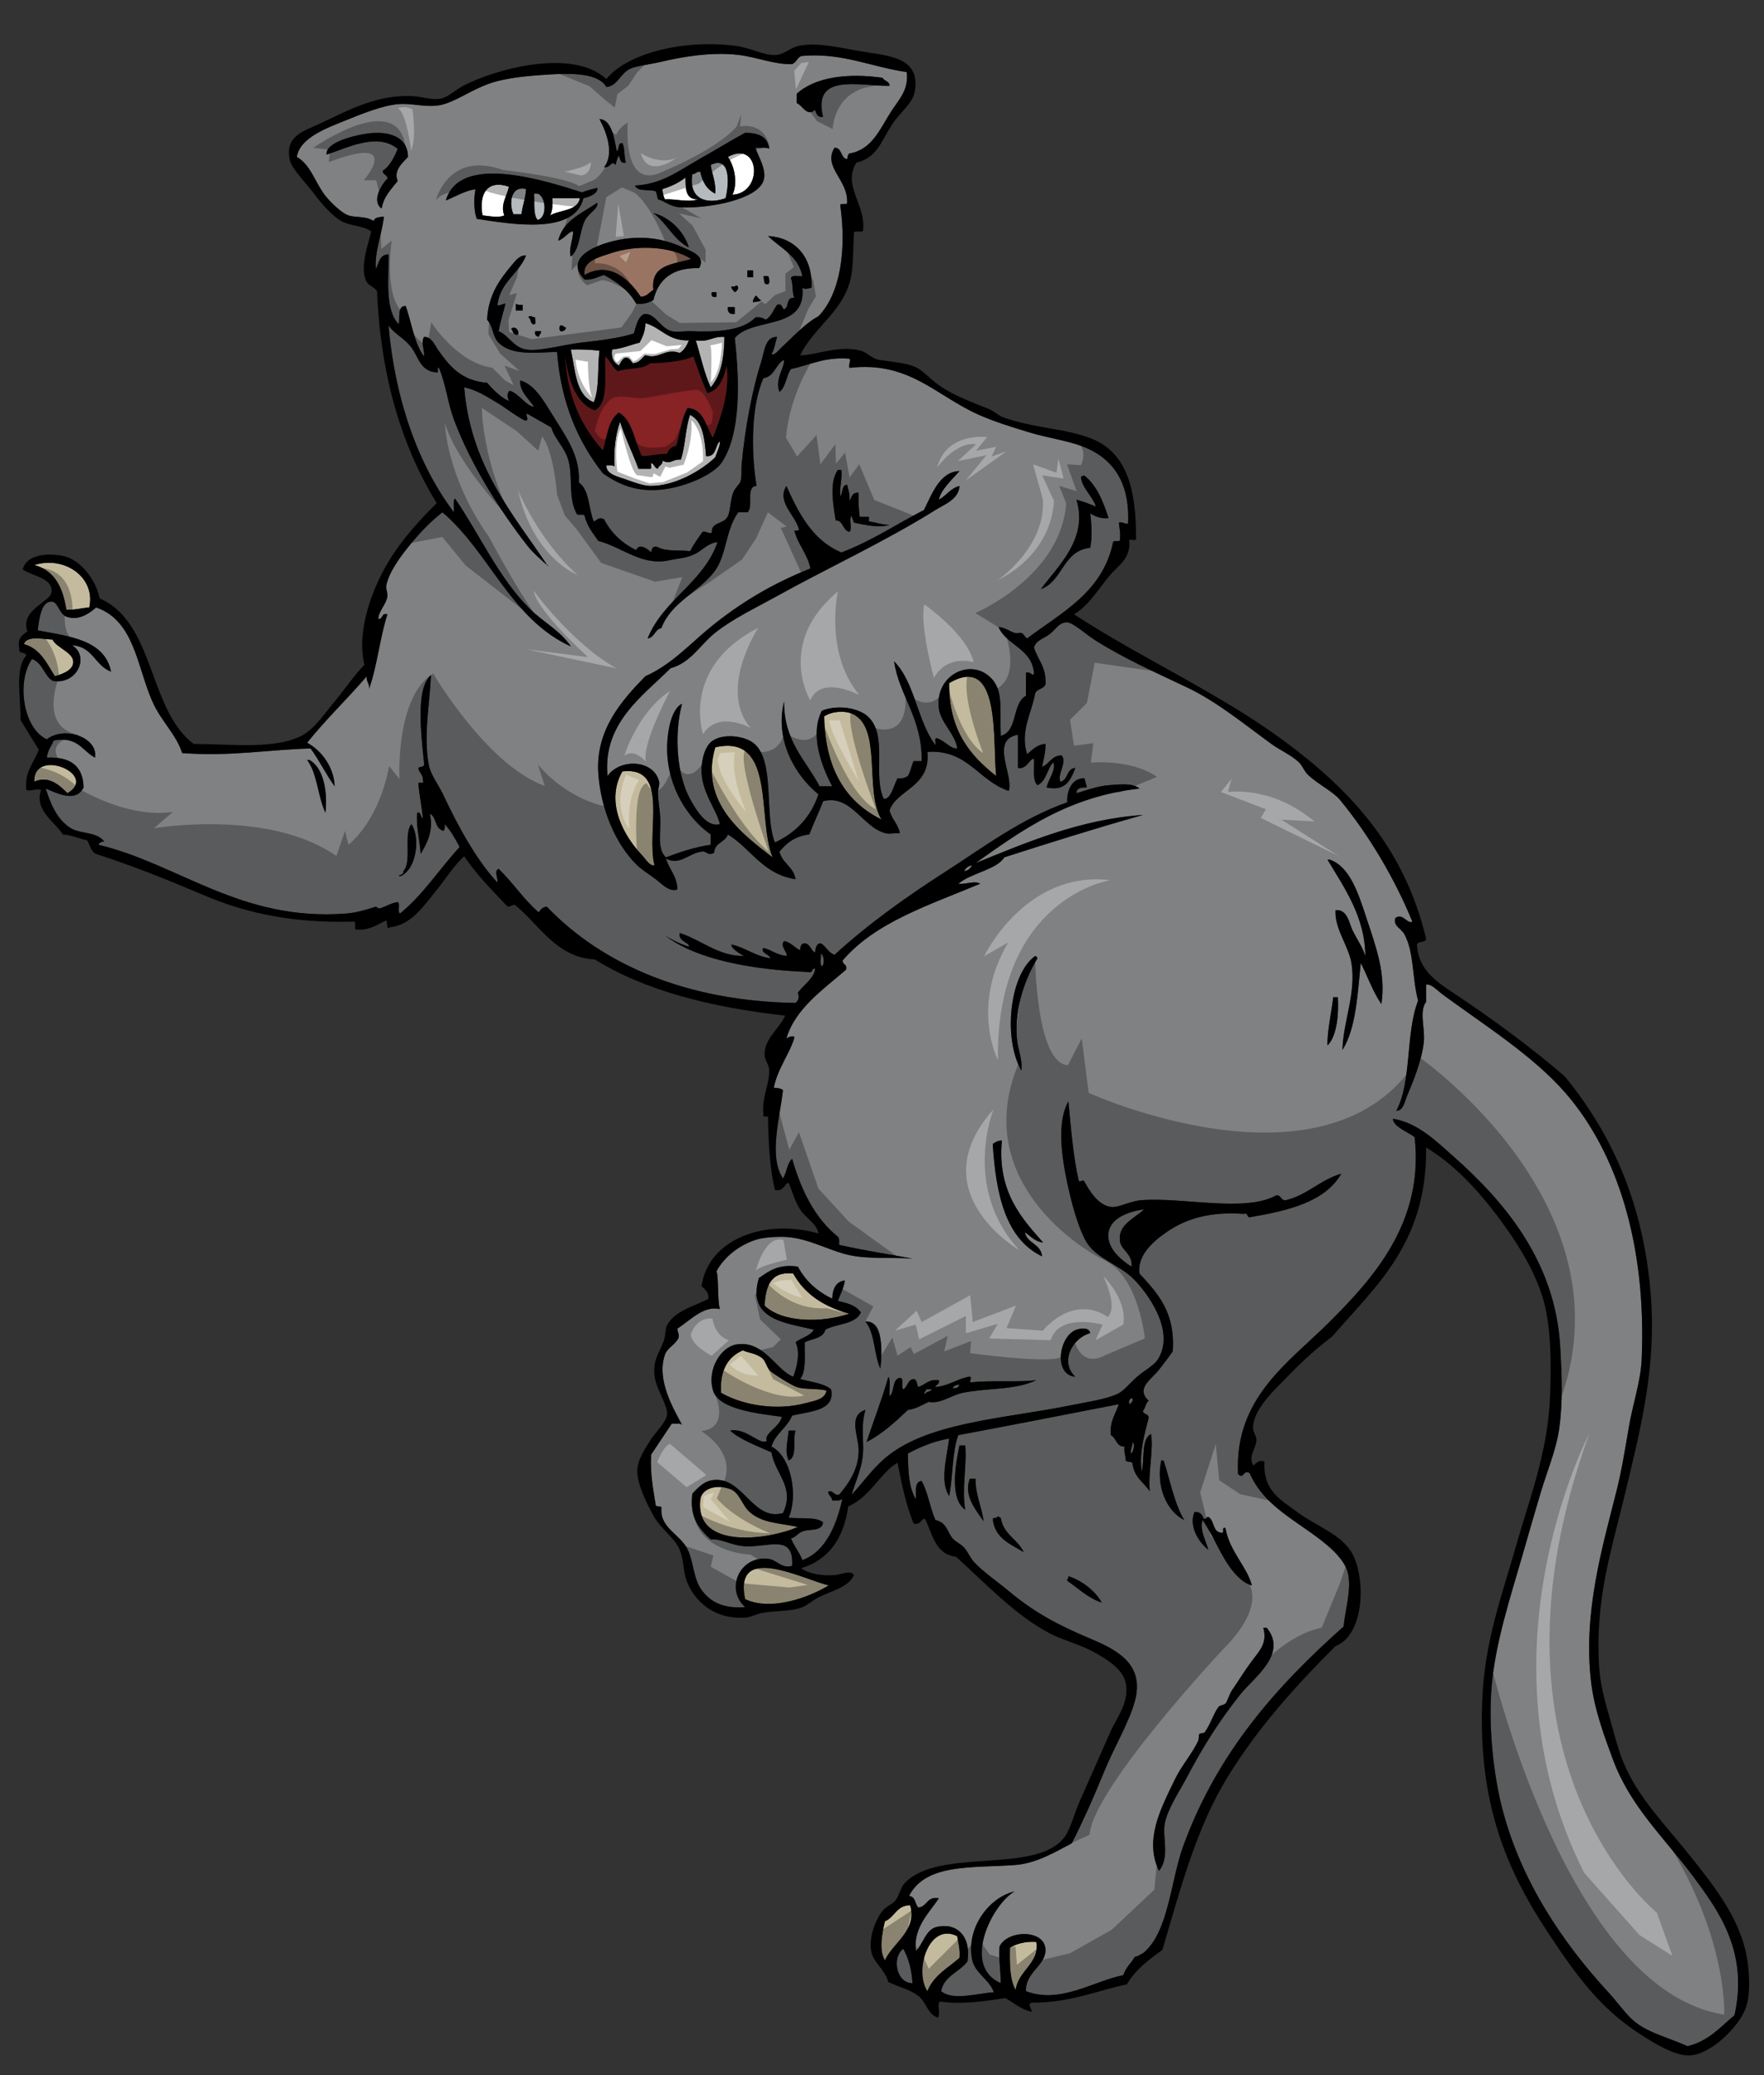
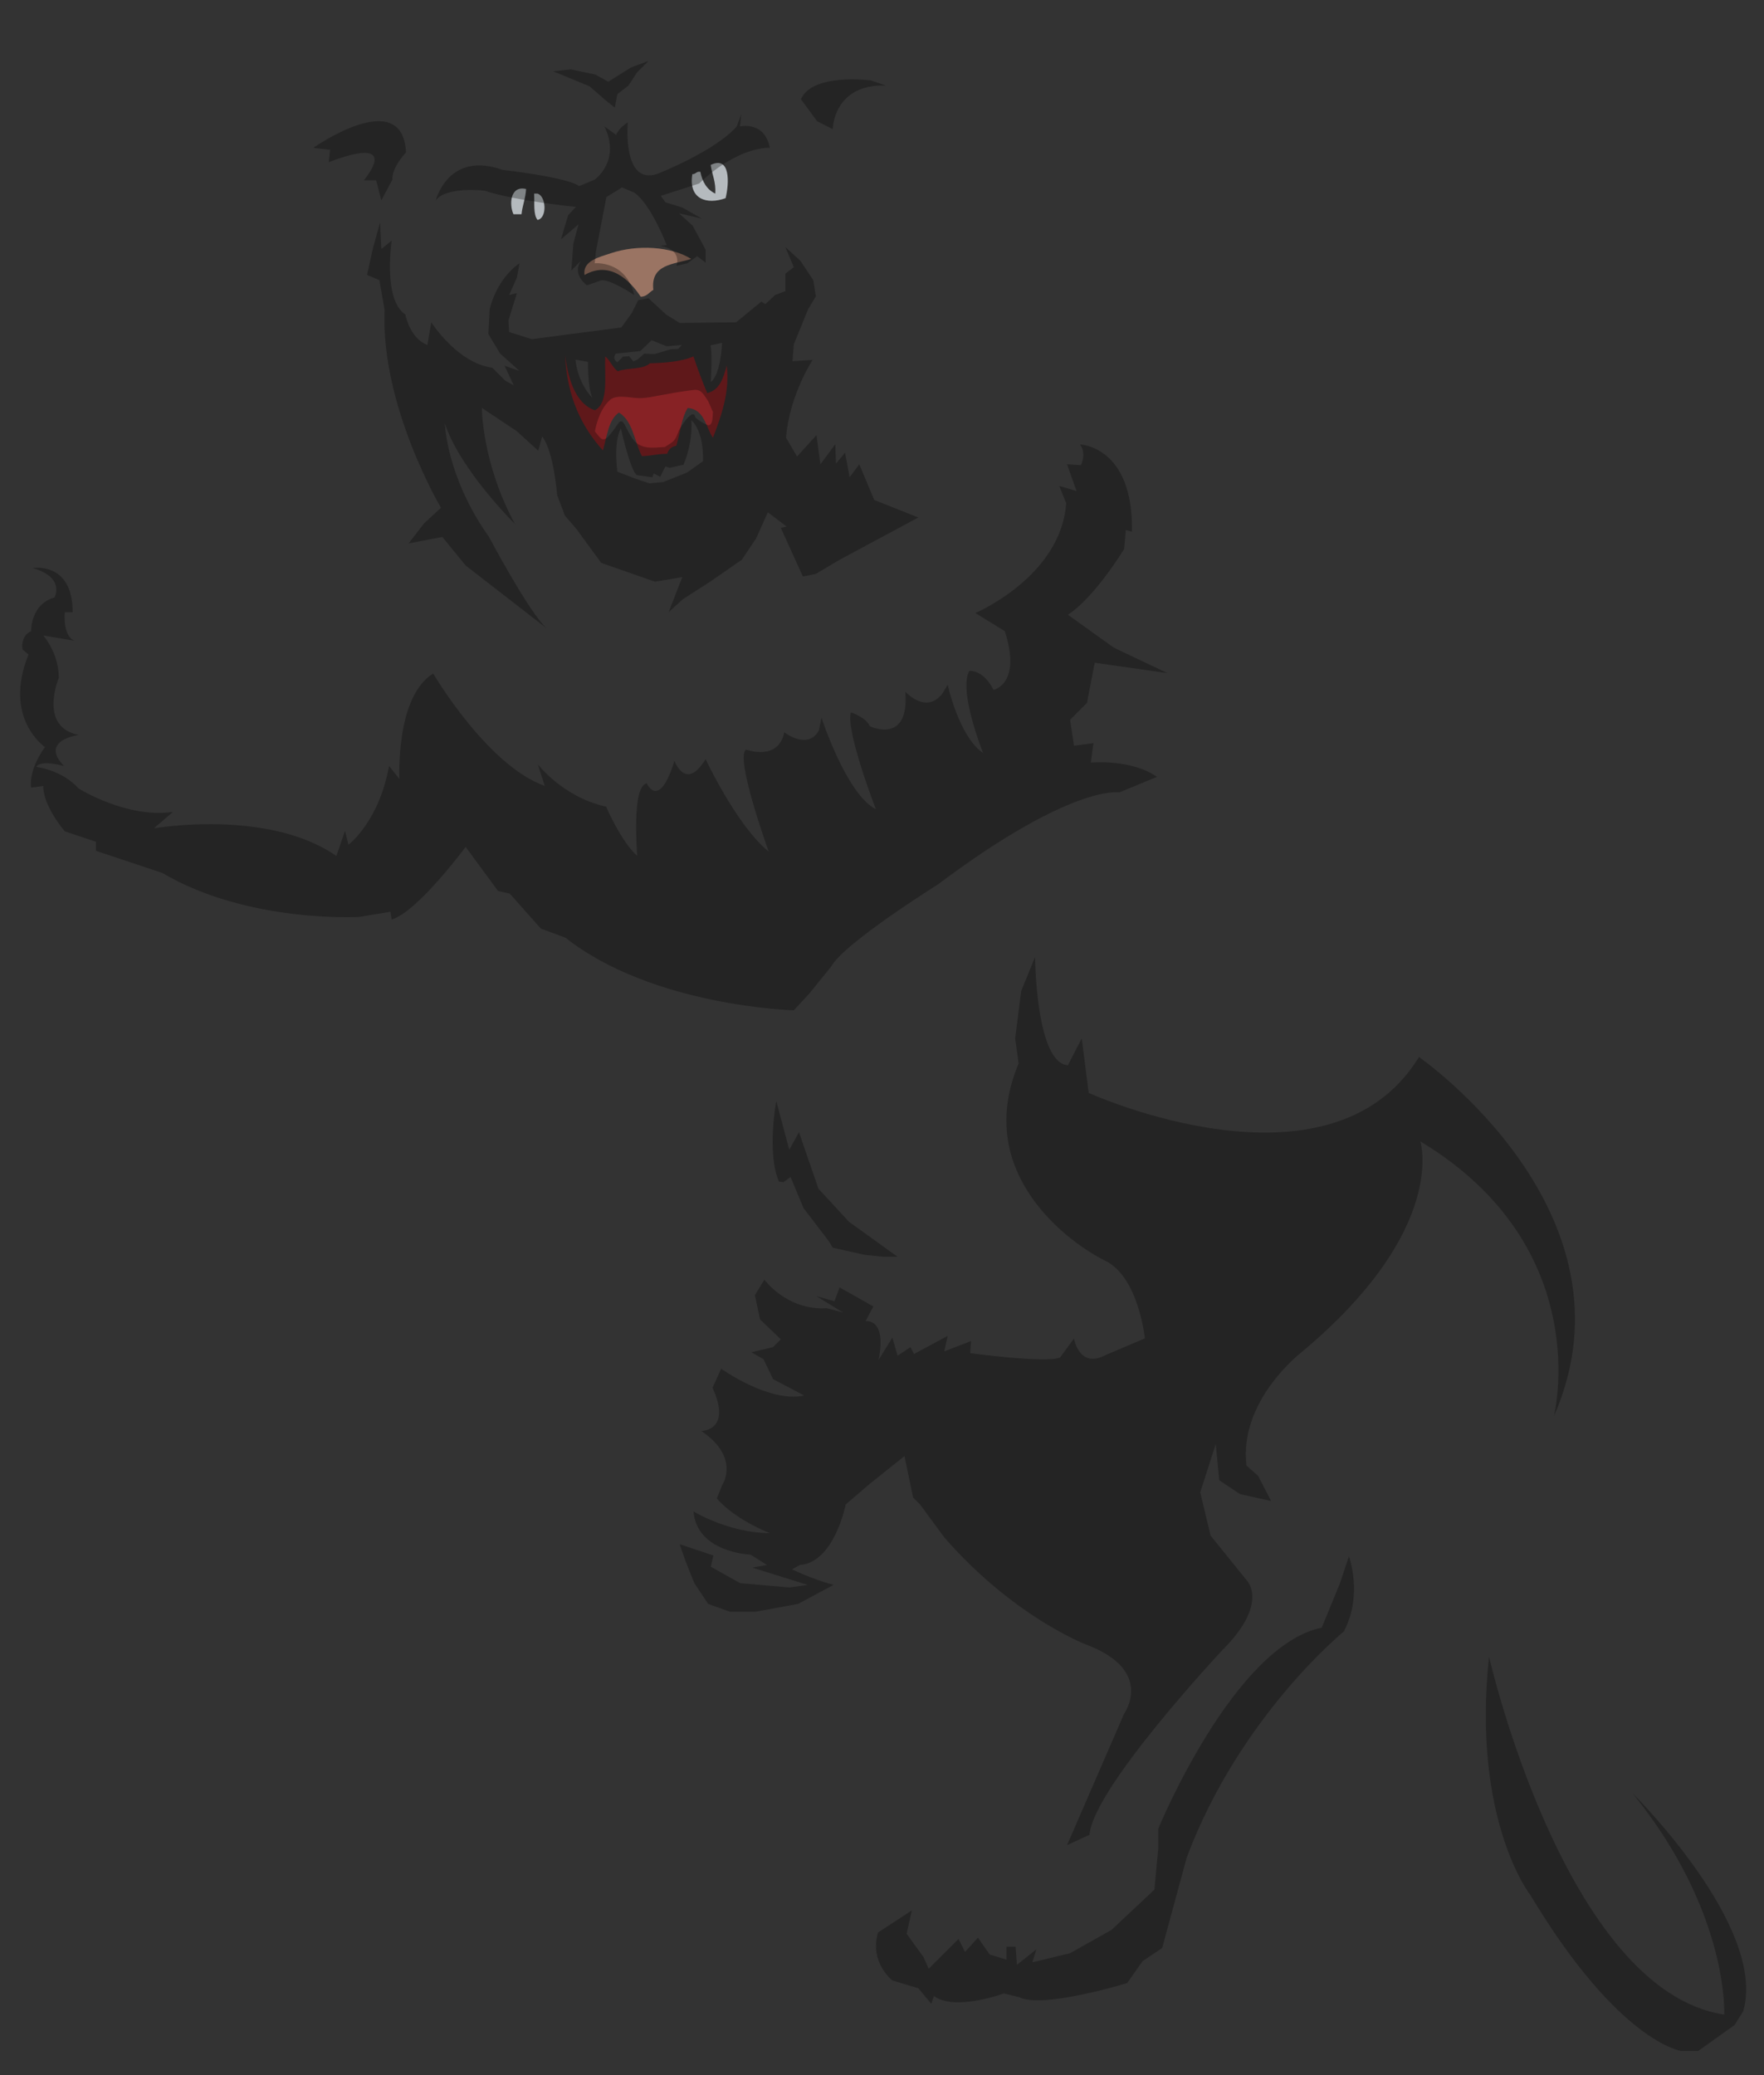
<svg xmlns="http://www.w3.org/2000/svg" version="1.1" id="Layer_1" x="0px" y="0px" width="170px" height="200px" viewBox="0 0 170 200" style="enable-background:new 0 0 170 200;" xml:space="preserve">
  <rect x="0" y="0" width="170" height="200" fill="#333333" stroke="none" />
  <path id="color5" style="fill:#B5BABE;" d="M49.484,20.648c-0.428-0.92-0.329-2.797,1.216-2.432c-0.048,0.91-0.35,1.566-0.441,2.432  C50,20.648,49.743,20.648,49.484,20.648z M69.926,19.101c0.353-1.411,0.489-4.136-1.436-3.204c0.129,0.939,0.518,1.618,0.442,2.763  c-0.795-0.384-1.245-1.112-1.436-2.1c-0.404-0.072-0.424,0.239-0.774,0.222C66.329,19.198,68.101,19.757,69.926,19.101z   M51.805,18.66c-0.11,0-0.221,0-0.331,0c0.056,0.901-0.1,2.015,0.331,2.541C52.765,21,52.627,18.901,51.805,18.66z" />
  <path id="color4" style="fill:#9A7463;" d="M56.334,26.504c-0.219-1.371,1.441-1.729,2.542-2.1c2.526-0.853,5.834-0.656,7.733,0.553  c-1.673,0.535-3.934,0.485-3.645,2.982c-0.405,0.223-0.605,0.647-1.216,0.663C60.709,27.014,58.769,25.097,56.334,26.504z" />
  <path id="color3" style="fill:#872225;" d="M70.037,35.233c0.319,2.64-0.592,5.006-1.327,6.961c-0.72-1.047-0.797-2.738-2.431-2.874  c-0.617,0.968-0.73,2.438-1.104,3.647c-0.477,0.075-0.742,0.363-0.884,0.773c-0.891-0.008-1.558,0.21-2.431,0.221  c-0.729-1.407-0.869-3.404-2.21-4.198c-1.033,0.697-1.148,2.313-1.547,3.647c-2.025-2.246-3.447-5.098-3.646-9.171  c0.263,2.02,0.896,4.628,2.873,5.304c1.343-0.72,0.918-3.208,0.994-5.194c0.489,0.395,0.7,1.068,1.216,1.436  c0.919-0.371,2.437-0.141,3.093-0.773c1.288-0.026,3.071-0.151,4.199-0.663c0.4,1.221,0.846,2.395,1.326,3.536  C69.373,37.589,69.715,36.421,70.037,35.233z" />
-   <path id="color2" style="fill:#C4BB9E;" d="M3.299,54.459c2.903-0.923,5.95,1.177,5.303,4.088c-0.757,0.052-1.37,0.251-2.21,0.221  C6.071,56.622,5.259,54.966,3.299,54.459z M99.87,187.16c-1.092-0.059-1.892,0.174-2.542,0.553c-0.032,1.58-0.012,3.105,0.553,4.088  C98.127,189.895,100.184,189.268,99.87,187.16z M59.981,74.347c-1.751,3.064,0.267,6.368,1.879,8.066  c0.391,0.413,0.732,1.064,1.216,0.995C62.235,80.072,64.594,73.814,59.981,74.347z M91.473,65.839  c-0.046,4.54,2.011,6.976,4.529,8.951C95.644,71.365,96.479,62.889,91.473,65.839z M87.716,183.625  c-1.322,0.004-1.489,1.162-2.431,1.547c-0.257,1.012-0.621,2.846,0,3.758C86.058,187.223,88.408,186.08,87.716,183.625z   M68.931,72.027c-1.549,5.286,2.597,8.361,5.524,10.607C72.931,78.899,74.805,70.69,68.931,72.027z M82.19,68.823  c-0.777-0.362-2.011-0.276-2.762,0.221c0.088,5.067,2.074,8.238,5.524,9.944C83.292,76.296,85.033,70.145,82.19,68.823z   M3.299,75.342c1.424-0.655,2.478,0.392,3.204,1.104C9.575,74.654,3.206,71.979,3.299,75.342z M71.805,154.125  c2.518,1.189,6.174-0.17,8.066-1.326C77.454,152.252,70.664,148.604,71.805,154.125z M70.368,143.516  c-1.48-0.535-2.762,0.051-2.873,0.994c-0.584,4.973,6.751,3.855,9.392,2.654c-1.964-0.404-3.42-0.369-4.641-1.438  C71.513,145.086,71.289,143.85,70.368,143.516z M79.65,134.014c-1.043-0.225-2.083-0.068-2.874-0.332  c-0.469-0.156-2.258-1.266-2.541-1.545c-0.384-0.383-0.407-0.984-0.884-1.328c-0.493-0.354-1.191-0.408-1.768-0.662  c-1.434,0.629-2.219,1.906-2.099,4.09c2.235,1.271,5.471,1.725,8.176,0.992C78.413,135.025,79.54,134.887,79.65,134.014z   M76.445,122.744c-2.202-0.25-2.653,1.25-2.763,3.092c1.735,1.666,5.55,1.664,8.177,0.775  C79.423,125.953,77.543,124.74,76.445,122.744z M92.245,186.607c-2.715-1.377-4.188,3.316-2.873,5.305  c0.596-1.504,1.966-2.232,3.095-3.205C92.538,187.863,92.356,187.271,92.245,186.607z M5.288,65.177  c0.918-0.266,1.812-0.66,1.767-1.437c-0.05-0.882-1.673-1.346-1.988-2.099c-0.847-0.026-2.504-0.428-2.763,0.442  C3.897,62.516,4.503,63.935,5.288,65.177z" />
-   <path id="color1" style="fill:#808183;" d="M92.467,133.461c-0.094,0.238-0.272,0.393-0.663,0.332  C91.904,133.563,92.13,133.455,92.467,133.461z M37.441,24.515c-0.863,0.021-0.941,0.827-1.215,1.437  c-0.158-1.668,0.585-3.392,0.773-5.083c-0.408,0.07-0.906,0.051-0.994,0.441c-0.734-0.521-1.719-0.304-2.432-0.552  c-0.679-0.238-1.722-1.267-2.21-1.878c-0.982-1.234-1.421-3.02-2.762-3.757c0.305-1.884,2.978-2.814,4.751-3.536  c1.459-0.594,3.458-1.401,4.973-1.547c1.315-0.126,2.653,0.327,3.978,0.111c1.465-0.239,3-1.446,4.861-2.099  c1.697-0.594,4.028-0.771,5.967-0.884c1.971-0.114,4.542-0.124,5.303,1.215c1.063-0.066,1.334-1.319,2.321-1.768  c0.585-0.266,1.892-0.407,2.983-0.664c1.918-0.45,4.737-0.971,7.404-0.662c1.842,0.213,3.531,0.965,5.192,0.884  c0.415-0.138,0.487-0.618,0.883-0.773c3.863-0.379,6.793,1.074,10.166,1.547c0.21,1.747-0.743,2.602-1.546,3.867  c-1.038,1.63-1.821,3.631-3.978,3.978c-0.166,0.093-0.161,0.355-0.221,0.552c-0.666-0.109-0.447-1.101-1.216-1.105  c-1.142,1.847,1.271,3.065,1.216,5.193c0.101,0.434-0.584,0.08-0.664,0.332c0.613,4.271,0.03,8.54-2.1,10.718  c-1.274,0.674-2.412,1.951-3.535,2.984c-0.295,0.27-0.655,0.802-0.995,0.663c0.296-0.441,0.357-1.117,0.552-1.658  c-1.184-0.063-1.242,1.492-1.546,2.431c-0.876,2.708-1.559,6.464-1.878,9.834c-0.052,0.554,0.047,1.137-0.11,1.658  c-0.095,0.312-0.487,0.577-0.664,0.994c-0.382,0.907-0.254,2.01-0.663,2.542c-0.461,0.6-1.518,0.414-1.437,1.436  c-0.41,0.079-0.474-0.188-0.884-0.11c-0.434,0.597-0.862,1.201-1.216,1.879c-0.756-0.158-2.292,0.093-3.203-0.442  c-0.436-0.068-0.49,0.247-0.552,0.552c-0.249-0.304-1.16-0.958-1.437-0.221c-1.359-0.668-2.407-1.645-3.094-2.983  c-0.566-0.238-0.582,0.066-0.994,0.221c-0.509-1.223-0.402-3.06-1.437-3.757c0.165-2.607-1.326-4.545-2.541-6.519  c-0.858-1.395-1.746-2.943-3.095-3.316c-0.131,0.98,0.843,1.81,1.327,2.542c-0.769-0.078-1.415-1.235-2.32-1.546  c-0.333,0.093-0.291,0.883,0,0.994c-0.713-0.172-1.632-1.093-2.21-1.768c-2.484-0.192-3.629-1.599-4.751-3.204  c-0.29-0.416-0.601-1.256-1.326-1.216c-0.328,0.517,0.061,1.263,0,1.878c-0.957-1.253-1.187-3.233-1.768-4.861  c-0.824-0.014-0.54,1.081-0.663,1.768C36.999,29.838,37.517,26.462,37.441,24.515z M76.776,9.93  c0.561,0.208,0.985,1.372,1.769,0.664c0.134,0.345,0.207,0.75,0.773,0.663c-1.009-4.187,3.285-2.994,6.408-2.984  c0-0.478-0.52-0.436-0.663-0.773c-3.316-0.478-6.505-0.095-8.287,1.547C76.776,9.341,76.776,9.636,76.776,9.93z M74.014,22.747  c1.209,1.185,2.905,1.883,3.314,3.868c-0.383,0.059-1.048-0.164-1.104,0.221c0.232,0.504,0.09,1.383,0.331,1.878  c-0.827-0.126-0.478,0.922-0.994,1.105c-0.237-0.132-0.138-0.6-0.663-0.441c-0.369,0.477-0.553,1.141-1.104,1.436  c-0.246-0.159-0.532-0.277-0.995-0.221c-1.219,1.33-3.903,1.435-6.298,1.326c-0.523-0.024-1.232,0.134-1.767,0  c-1.121-0.281-1.561-1.744-2.652-1.658c-0.64,0.318-0.765,1.15-0.994,1.879c-1.347,0.441-3.149,0.664-5.083,0.884  c-1.788,0.203-3.94,0.867-5.303,0.664c-1.183-0.177-1.748-1.43-2.652-1.768c0.177-0.929,0.447-1.763,0.663-2.652  c-0.242-0.01-0.715,0.303-0.774,0.111c0.283-2.222,2.045-2.965,2.763-4.751c-0.627-0.074-1.095,0.582-1.437,0.994  c-1.16,1.396-2.216,2.861-2.32,5.192c0.625,0.718,0.499,1.594,1.104,2.21c1.21,1.23,3.382,0.987,5.636,0.885  c0.385,4.992,2.054,8.699,4.419,11.712c1.794,1.26,3.713,1.977,6.52,1.436c1.838-0.354,4.203-1.36,4.973-2.541  c1.807-2.776,1.688-7.734,1.215-11.933c1.731-2.063,6.918-0.67,6.519-4.861c0.218,0.219,0.631,0.07,0.884,0  C78.325,24.625,76.496,22.881,74.014,22.747z M50.368,29.93c0-0.185,0-0.368,0-0.552c-0.271,0.014-0.532,0.016-0.663-0.111  c0,0.221,0,0.442,0,0.663C49.926,29.93,50.147,29.93,50.368,29.93z M49.264,31.698c0.207,0.198,0.155,0.656,0.663,0.552  C50.074,31.764,49.555,31.378,49.264,31.698z M51.584,30.592c-0.194,0.031-0.551-0.311-0.663,0c0.296,0.109,0.137,0.673,0.552,0.664  C51.718,31.242,51.521,30.787,51.584,30.592z M51.584,31.919c-0.087,0.382,0.103,0.485,0.332,0.552  c0.047-0.21,0.239-0.277,0.221-0.552C51.953,31.919,51.769,31.919,51.584,31.919z M54.015,31.919  c0.347,0.052,0.452-0.138,0.553-0.331c-0.211-0.048-0.278-0.239-0.553-0.221C53.874,31.511,53.874,31.773,54.015,31.919z   M69.043,28.603c0-0.147,0-0.294,0-0.442c-0.148,0-0.295,0-0.443,0C68.514,28.543,68.661,28.69,69.043,28.603z M70.147,29.598  c-0.058,0.5,0.163,0.721,0.663,0.663c0-0.221,0-0.442,0-0.663C70.589,29.598,70.368,29.598,70.147,29.598z M70.81,28.161  c0.227-0.083,0.555-0.545,0.111-0.663c-0.021,0.164-0.268,0.102-0.443,0.11C70.491,27.891,70.681,27.996,70.81,28.161z   M72.578,26.063c-0.183,0-0.368,0-0.552,0c0,0.221,0,0.442,0,0.663c0.185,0,0.369,0,0.552,0  C72.578,26.504,72.578,26.283,72.578,26.063z M72.578,29.156c0.197-0.134,0.643-0.021,0.773-0.222  c-0.257-0.074-0.295-0.367-0.553-0.442C72.735,28.724,72.525,28.808,72.578,29.156z M74.014,27.388c0.236-0.069,0.104-0.68,0-0.774  c-0.147,0-0.295,0-0.442,0C73.681,26.911,73.517,27.48,74.014,27.388z M61.197,17.885c0.231,0.616,1.356,0.338,1.989,0.552  c0.122,0.21,0.14,0.522,0.221,0.774c0.732,0.195,1.175,0.733,2.209,0.773c2.836,0.11,7.318-0.772,7.956-2.542  c0.373-1.033-0.498-2.346-0.774-3.204c0.438,0.041,1.06-0.101,1.326,0.111c-0.128-1.162-1.017-1.562-2.32-1.547  c-1.29,0.696-2.755,1.598-4.42,2.542C65.201,16.582,63.775,17.736,61.197,17.885z M62.965,20.537  c1.291,0.956,1.935,2.559,3.424,3.315C65.881,22.189,64.419,20.888,62.965,20.537z M60.644,22.969  c-2.395,0.225-6.62,1.654-4.31,3.978c0.821,0.047,1.276-0.272,1.879-0.442c1.263,0.689,2.403,1.501,3.094,2.762  c0.751,0.088,1.213-0.113,1.658-0.332c0.479-2.026,1.847-3.161,4.42-3.093c0.608-1.111-0.534-1.532-1.547-1.989  C64.365,23.189,62.729,22.772,60.644,22.969z M57.771,11.477c0.655,1.205,1.471,3.329,0.442,4.641  c0.624,0.103,0.706-0.728,1.105-0.221c0.098-0.308,0.138-0.672,0.331-0.884c0.133,0.309,0.113,0.77,0.663,0.663  c-0.181-0.555-0.072-1.401-0.331-1.878c-0.501-0.058-0.261,0.623-0.552,0.774C59.208,13.281,58.902,11.489,57.771,11.477z   M57.551,19.543c-1.449,1.019-3.269,1.667-3.757,3.647c0.562-0.141,1.058-0.929,1.436-0.885c-0.003,0.809-0.461,1.747-0.221,2.431  c0.879-0.733,0.815-2.304,1.325-3.425C56.676,20.564,57.735,20.084,57.551,19.543z M42.966,19.322  c0.943-0.383,1.753-0.897,2.873-1.105c-0.203,0.81-0.168,2.191,0.11,2.874c3.454,0.536,9.439,1.547,10.276-1.989  c0.607-0.095,1.471-0.515,1.326-0.995c-0.49,0.136-1.02,0.233-1.437,0.441C52.346,17.346,44.292,14.776,42.966,19.322z   M38.325,17.443c-0.41-0.982,0.412-1.707,0.994-2.32c-0.021-2.128-2.15-2.559-4.198-2.209c-1.572,0.267-3.785,0.943-3.647,1.989  c1.928-0.626,4.913-2.19,6.852-0.552c-0.211,0.54-0.729,1.689-1.437,2.099c-0.031,0.436,0.473,0.337,0.442,0.774  c-0.552,0.522-1.564,2.158-0.552,2.872C36.982,18.9,37.717,18.235,38.325,17.443z M89.151,134.344  c0.121-0.246,0.543-0.191,0.663-0.441c-0.184,0-0.368,0-0.553,0C89.278,134.051,88.89,134.314,89.151,134.344z M163.182,180.863  c2.462,3.314,5.342,7.285,3.979,13.369c-1.368,1.139-2.503,2.506-4.53,2.984c-1.993-0.912-4.021-1.313-5.414-2.654  c-0.745-0.713-1.439-1.703-2.21-2.541c-4.282-4.641-8.458-10.68-10.276-17.898c-0.751-2.982-1.294-7.428-0.994-11.381  c0.324-4.281,1.864-8.918,2.983-12.816c0.573-2.002,1.169-4.064,1.768-6.078c0.602-2.027,1.477-4.074,1.767-6.076  c0.385-2.658,0.263-5.285,0.111-7.957c-0.469-8.252-5.389-14.01-10.276-18.342c-1.688-1.496-3.48-3.275-5.855-3.646  c0.066,0.793,1.404,1.238,2.099,1.77c0.941,8.223-4.053,13.666-8.176,17.789c-3.956,3.955-9.209,7.32-8.84,14.695  c0.584,0.539,0.462-0.465,1.105-0.111c1.16,2.607,3.27,3.895,5.745,5.635c1.452,1.023,3.431,2.504,3.757,4.09  c0.318,1.549-0.267,3.43-0.441,5.082c-6.426,5.711-12.184,12.137-15.47,21.215c-1.203,3.324-1.389,8.293-3.868,10.275  c-0.276,0.092-0.434,0.303-0.772,0.332c-0.345,0.611-0.889,1.027-1.106,1.769c-2.885,0.568-6.096,2.818-9.392,1.545  c-0.08-1.869,2.004-2.484,1.878-4.088c-0.147-1.875-3.642-1.83-4.419-0.221c-0.103,1.244,0.146,2.725,0.11,3.535  c-3.781-1.645-0.871-7.547,1.325-8.838c-2.406,0.557-4.667,3.459-4.088,6.518c0.267,1.404,1.655,1.91,2.1,3.203  c-1.499,0.07-3.931,0.859-5.083-0.109c0.304-1.5,1.783-1.828,2.542-2.873c0.376-2.414-1.029-3.783-2.983-3.314  c-1.047,0.252-1.309,1.674-1.989,2.32c-0.274-2.264,1.271-3.662,2.21-5.082c-1.182-0.225-1.094,0.822-1.989,0.883  c-0.316-0.344-0.25-1.074-0.885-1.104c1.603-3.146,6.028-2.693,10.166-2.984c2.18-0.152,4.069-1.352,5.525-2.1  c0.968-1.891,2.069-4.334,3.094-6.85c0.992-2.439,2.41-4.752,2.983-6.85c0.999-3.664-1.889-5.012-4.42-6.078  c-3.045-1.283-5.279-2.482-7.735-4.531c-1.151-0.961-2.431-1.826-3.313-2.762c-0.387-0.408-0.616-1.021-0.995-1.436  c-0.316-0.35-0.817-0.539-1.104-0.885c-0.553-0.67-0.549-1.512-1.657-1.768c-0.522-1.172-0.715-2.674-1.326-3.756  c-0.713,0.059-0.532,1.014-0.553,1.766c-0.664-1.068-0.755-2.707-0.773-4.418c1.188-0.617,2.433-1.178,3.979-1.438  c-0.182,1.625-0.941,4.135,0,5.525c0.382-1.865,0.265-4.23,0.884-5.857c5.178-0.971,10.32-1.98,15.469-2.982  c-0.303,0.949-0.894,1.611-0.774,2.982c0.55,0.262,0.496,1.127,1.327,1.105c-0.075,0.553,0.103,0.855,0.11,1.326  c0.099,0.232,0.623,0.039,0.663,0.33c0.14,1.297,1.077,1.797,1.657,2.652c-0.188-1.664,0.394-4.182,0.11-5.523  c-0.97,0.541-0.582,2.438-0.884,3.646c-0.284-1.795,0.282-3.697,0.662-5.193c0.014-0.42-0.5-0.311-0.553-0.664  c0.236-0.279,0.267-0.766,0.553-0.994c-1.253-1.203,0.209-1.99,0.995-2.982c0.553-0.697,0.997-1.301,1.326-1.77  c0.271-3.842-1.509-5.637-3.205-7.512c-0.258-1.799,1.465-3.223,2.763-4.088c1.86-1.242,4.107-1.881,7.293-1.658  c0.436-0.141,0.267,0.322,0.553,0.33c3.701-0.643,7.248-1.443,8.839-4.197c-2.032,0.582-3.212,2.018-5.304,2.543  c-0.578,0.098-0.416-0.543-0.994-0.443c-2.997,1.643-8.917,0.154-12.928,0.443c-1.081,0.074-2.133,0.701-2.873,0.662  c-1.298-0.07-2.198-1.623-2.651-2.432c-0.135-0.338-0.423,0.162-0.553-0.111c-0.536-2.336-0.737-5.008-0.995-7.623  c-1.314,2.295-0.456,6.506,0.222,9.281c0.402,1.652,1.023,3.48,1.547,4.309c0.974,1.545,3.075,2.131,4.42,3.426  c1.334,1.285,4.201,5.072,2.431,7.846c-0.377,0.588-1.282,1.051-1.989,1.658c-0.66,0.564-1.305,1.391-1.879,1.654  c-1.169,0.543-2.975,0.789-4.529,1.105c-6.386,1.303-13.929,1.602-18.011,5.195c-1.136,1-1.928,2.139-3.093,3.424  c0.358-1.354,1.118-2.689,1.104-4.529c-0.008-1.184-0.168-2.42,0.222-3.646c-1.67,0.504-0.714,2.457-0.663,3.756  c0.074,1.898-0.983,3.377-1.879,4.42c-0.527,0.086-0.49-0.393-0.994-0.332c-0.228,0.199,0.335,0.543,0.331,0.885  c0.401-0.004,0.872,0.061,0.994-0.221c-0.508,2.328-1.512,5.117-3.867,5.967c-0.294-0.773-0.806-1.33-1.104-2.1  c0.424-0.053,0.625-0.477,1.104-0.664c0.695-0.268,1.911,0.037,1.989-0.883c-0.695-0.557-2.201-0.305-3.314-0.441  c0.934-2.113,0.252-5.914-1.658-6.852c0.384-1.273,1.509-1.805,1.989-2.982c1.614-0.424,4.208-0.418,3.757-2.543  c-0.73-0.594-1.952-0.699-2.983-0.992c0.606-0.723,0.422-2.23,0.442-3.537c0.716-0.352,1.777-0.359,1.989-1.215  c1.1-0.596,2.9-0.49,3.425-1.658c-0.44-0.664-1.297-0.912-2.209-1.105c0.214-0.668,0.561-1.205,0.664-1.988  c-0.864,0.131-1.186,0.803-1.216,1.768c-1.439-0.695-2.573-1.699-3.314-3.094c-1.896-0.275-2.793,0.449-3.757,1.105  c-1.187,4.047,2.622,4.313,5.303,4.973c-0.362,0.631-1.219,0.768-1.767,1.215c0.462,0.924,0.165,2.33-0.221,3.316  c-1.659-0.607-2.83-3.574-5.524-3.096c-1.429,0.256-2.81,2.357-2.211,4.42c0.535,1.84,4.357,2.232,6.63,2.541  c-0.154,0.963-1.774,1.604-1.437,2.32c-0.696,0.461-1.938-1.266-3.536-0.994c0.792,0.793,2.626,1.5,3.978,2.1  c0.361,2.133,2.311,3.354,1.105,5.857c-2.825,0.775-3.766-3.223-6.408-3.207c-1.11,0.01-1.663,0.65-2.321,1.326  c-0.308,2.373,0.703,3.424,1.768,4.42c0.975-0.129,2.011,0.617,3.426,0.664c2.193,0.076,4.613-1.205,4.42,1.877  c-0.975,0.318-1.475-0.553-2.21-0.662c-2.778-0.412-4.302,2.855-2.32,4.641c-2.067,0.176-3.357-0.488-4.199-1.656  c-0.788-1.094-0.75-2.623-1.326-3.867c-0.68-1.475-2.686-2.076-2.541-3.979c0.053-0.348-0.506-0.082-0.552-0.332  c-0.242-1.525-0.538-2.998-0.442-4.861c0.666-0.99,1.322-1.992,1.988-2.982c0.346,0.021,0.811-0.076,0.994,0.111  c-0.8-1.504-2.486-4.305-1.657-6.742c0.238-0.701,1.014-0.967,1.326-1.656c0.086-0.416-0.134-0.529-0.11-0.885  c1.188-0.738,2.494-2.25,4.088-1.877c-0.249-0.734-0.104-3.123-0.331-3.648c0.826-1.492,2.258-2.49,3.646-2.982  c0.783-0.277,1.863-0.33,2.652-0.33c2.209-0.002,4.059,1.098,6.078,1.656c1.965,0.543,4.39,0.287,6.519,0.441  c-2.365-0.434-4.796-0.803-7.072-1.326c-0.001-0.293,0.042-0.631-0.11-0.771c-2.205-1.773-3.53-4.426-4.42-7.516  c-0.495,0.428-0.509,1.332-0.884,1.879c-1.431-2.092-0.253-6.037,0-8.508c-0.205-0.164-0.525-0.211-0.884-0.221  c0.355-1.857,1.603-3.402,1.989-4.861c-0.108-0.241-0.638,0.015-0.773,0.11c0.821-2.861,3.575-4.75,5.746-6.629  c0.145-0.55-0.34-0.471-0.332-0.885c3.167-3.72,8.412-5.363,13.259-7.402c-0.603-0.341-1.365,0.105-2.099,0  c1.219-1.037,3.712-1.359,4.419-2.542c4.401-1.418,8.832-2.807,13.369-4.087c-6.063,0.418-11.252,2.669-16.131,4.64  c4.481-3.179,8.91-6.412,15.8-7.183c-0.632-0.554-1.912-0.401-2.872-0.332c-1.308,0.094-2.556,0.619-3.204,0.773  c-0.006-0.521,0.489-0.541,0.994-0.552c-0.059-0.309-0.163-0.575-0.221-0.884c-1.292-0.015-1.734,1.327-1.657,2.32  c-4.436,1.559-8.096,4.347-11.823,6.74c-3.74,2.401-7.357,4.99-10.608,7.956c-0.614-0.196-0.801-0.819-1.326-1.105  c-0.452,0.027-0.496,0.462-0.552,0.885c-0.43-0.196-0.434-0.819-0.995-0.885c-0.365,0.005-0.422,0.315-0.442,0.664  c-0.561-0.25-0.866-0.755-1.547-0.884c-0.461,0.505,0.434,1.18,0.221,1.437c-0.905-0.089-1.418-0.57-2.21-0.773  c-0.351,0.466,0.574,0.601,0.663,0.994c-1.502-0.192-2.36-1.027-3.757-1.325c-0.026,0.36,0.75,0.869,1.216,1.104  c-2.413,0.056-4.124-1.547-6.188-2.21c-0.185,0.85,1.009,0.903,0.883,1.326c-0.855-0.286-1.63-0.653-2.32-1.105  c3.006,2.334,8.33,3.309,13.812,3.536c0.489,0.157,0.289-0.375,0.663-0.331c-0.027,0.87-1.119,1.598-1.657,2.32  c0.164,0.493,0.064,0.713-0.221,0.994c-10.469-0.174-18.585-3.662-23.977-9.281c-0.395,0.047-0.606,0.277-0.774,0.552  c-1.446-1.243-2.499-2.879-3.868-4.199c-0.471,0.24-0.042,0.826-0.111,1.326c-1.995-2.137-3.748-5.322-5.192-8.398  c-0.486-1.034-1.258-1.996-1.436-2.983c-0.503-2.786,0.079-5.675,0.221-8.618c-1.526,1.314-0.919,5.883-0.663,8.508  c0.078,0.409-0.387,0.276-0.552,0.441c0.061,0.493,0.477,0.629,0.442,1.216c0.177,0.434-0.477,0.039-0.442,0.331  c0.106,1.146,0.329,2.176,0.442,3.314c-0.271-0.098-0.12-0.617-0.552-0.552c-0.145,1.14,0.254,2.692,0.331,3.978  c0.6-1.007,1.26-2.209,0.884-3.867c0.624,0.26,0.481,1.287,1.105,1.547c0.285,0.286,0.384-0.177,0.332-0.552  c0.577,0.638,1.02,1.41,1.437,2.209c-1.946,2.106-3.508,4.596-5.746,6.409c-0.289-0.153,0.053-0.938-0.221-1.104  c-0.609,0.09-1.031,0.369-1.547,0.552c-0.347,0.122-0.292,0.052-0.552-0.11c-0.988,0.31-1.861,0.585-2.874,0.663  c-10.152,0.783-16.082-4.758-23.866-6.629c0.075-0.218,0.294-0.295,0.552-0.331c-0.842-1.001-2.314-0.655-3.315-1.326  c-1.301-0.872-1.888-2.393-2.32-3.757c1.145,0.471,2.913,1.383,3.646-0.11c-0.047-2.09-1.295-2.978-3.536-2.872  c0.063-0.711,0.439-1.109,0.664-1.657c2.311-0.433,2.743,1.012,3.978,1.657c0.3-1.976-2.976-3.073-4.642-1.768  c-2.242-0.974-2.983-5.515-1.436-7.735c1.02,0.343,1.15,1.575,1.989,2.1c2.349,0.432,3.609-2.365,1.877-3.425  c1.996,0.103,2.218,1.98,3.757,2.541c-0.624-3.06-3.972-3.395-7.072-3.978c0.162-1.265,0.377-2.924,1.437-2.762  c0.508,0.077,0.677,1.202,1.325,1.436c1.068,0.386,2.031-0.15,2.874-0.884c3.693,1.271,3.923,5.681,5.414,9.06  c0.833,1.891,2.312,3.189,2.873,4.973c4.681,0.353,8.39-0.341,12.375-0.443c0.846,1.143,1.482,2.497,2.32,3.647  c-0.058-1.784-1.215-3.426-2.653-4.199c1.801-2.25,3.879-4.225,5.746-6.408c-0.065,0.545,0.287,0.67,0.221,1.215  c0.789-2.194,1.041-4.925,1.768-7.182c-0.61-0.168-0.394,0.491-0.884,0.442c0.092-0.88,0.788-1.399,0.884-2.21  c0.037-0.306-0.17-0.678-0.11-0.994c0.247-1.328,1.448-2.915,2.32-3.978c0.965-1.177,2.049-2.297,3.094-3.094  c4.565,3.87,6.58,10.289,12.375,12.928c-1.027-1.543-2.698-2.367-3.978-3.646c-2.996-2.996-4.747-7.041-7.183-10.607  c-0.252,0.224-0.039,0.917-0.11,1.325c-3.456-4.582-5.693-10.941-6.298-18.01c0.49,0.748,1.394,1.153,2.099,1.989  c0.804,0.952,0.868,2.416,2.541,2.54c0.301,0.079-0.079-0.521,0.222-0.442c0.691,1.679,0.843,3.385,1.436,4.972  c1.609,4.31,4.377,8.699,7.072,12.155c0.512,0.656,1.165,1.217,1.768,1.767c0.055,0.013,0.085,0.051,0.126,0.079  c0.031,0.048,0.063,0.094,0.094,0.142c0-0.038,0-0.074,0-0.11c-0.042,0-0.07-0.014-0.094-0.032  c-3.165-4.768-7.351-9.438-7.972-17.095c1.241,0.269,2.136,0.874,3.093,1.437c0.944,0.555,1.767,1.26,2.763,1.768  c0.534,0.014-0.05-0.576,0.221-0.663c0.775,0.44,1.545,0.886,2.32,1.325c0.271,1.049,1.324,1.945,1.657,3.205  c0.435,1.65-0.047,3.581,0.773,5.083c0.069,0.262,0.681-0.018,0.773,0.221c0.234,1.018,0.819,1.685,1.327,2.431  c2.171,0.532,4.17,2.421,6.74,1.878c1.08-0.229,1.765-0.204,2.652-0.663c0.682-0.353,1.141-0.997,2.1-1.104  c-1.384,3.956-5.195,5.485-6.741,9.281c0.693-0.081,0.674-0.872,1.326-0.994c0.919-2.476,3.564-3.447,5.083-5.415  c1.226-1.589,1.049-3.941,2.321-5.746c0.294,0,0.588,0,0.883,0c0.643-0.499-0.222-2.505,0.884-2.541  c-0.551-3.358-0.51-7.796,0.663-10.386c1.096-0.155,1.151-1.352,1.989-1.767c0.066,0.757-0.932,1.904-0.441,3.094  c0.624-0.48,0.64-1.569,1.105-2.209c1.829-0.381,3.232-1.188,5.635-0.995c0.18,0.179-0.1,0.462,0,0.884  c5.778-0.673,8.304,2.677,12.486,4.53c1.528,0.678,3.184,1.175,4.75,1.658c1.788,0.548,3.604,0.791,5.083,1.326  c2.908,1.051,4.746,3.342,4.53,7.514c-0.355,0.024-0.468-0.196-0.884-0.11c0.047,0.505,0.168,0.937,0.11,1.547  c0.102,0.432-0.582,0.079-0.663,0.332c-1.01,4.845-4.953,6.759-8.287,9.281c-0.271-0.134-0.295-0.515-0.663-0.552  c-0.71,0.248-1.136-0.468-2.1-0.552c0.808,1.808,3.191,2.04,3.425,4.419c-0.012,0.503-0.364-0.201-0.772,0c0,0.737,0,1.474,0,2.21  c-1.364,0.736-0.765,3.433-2.431,3.868c-0.116-2.547,0.299-4.39-0.994-5.636c-1.987-1.913-5.372-0.165-4.973,2.984  c0.178,1.401,1.638,2.536,1.768,3.866c-0.642,0.069-1.236-0.81-1.988-0.994c-0.244,0.014-0.047,0.469-0.11,0.663  c-1.74-2.275-1.975-6.055-3.979-8.067c0.438,3.209,2.738,5.511,2.652,9.613c-0.258,0-0.516,0-0.773,0  c-0.213,0.45-0.299,1.027-0.553,1.437c-0.246,0.159-0.532,0.277-0.994,0.221c-0.379,0.666-0.614,2.021-1.326,1.989  c-1.105-2.296,0.435-6.154-1.546-7.956c-0.854-0.777-2.796-1.175-4.421-0.552c-1.214,2.359,0.024,5.469,0.995,7.292  c-0.405,0-0.811,0-1.216,0c-1.328-2.539-3.438-4.296-3.425-8.177c-0.937,3.771,1.142,7.203,3.314,8.95  c-0.741,2.205-2.187,3.705-4.198,4.641c-1.062-2.617,0.077-7.977-2.099-9.613c-0.84-0.631-2.745-0.925-3.868-0.22  c-0.759,0.476-1.081,1.771-1.104,2.762c-0.051,2.196,1.469,3.904,1.768,5.304C68.094,79.765,67.111,78.11,66.5,77  c-1.24-2.255-1.581-6.113-0.773-9.171c-1.117,0.533-1.476,3.019-1.437,4.529c0.096,3.654,2.082,6.603,4.199,8.067  c0,0.331,0,0.663,0,0.995c-1.603,0.239-2.973,0.71-4.309,1.215c-0.878-0.787-0.492-2.368-0.552-3.757  c-0.037-0.843-0.225-1.764-0.221-2.541c0-0.304,0.18-0.695,0.11-0.994c-0.505-2.163-3.781-2.259-4.972-0.552  c-0.478-5.104,3.398-7.709,6.077-10.386c1.958-0.533,2.824-2.243,4.309-3.426c1.703-1.357,3.917-2.398,5.966-3.536  c5.021-2.786,10.327-5.209,15.249-8.287c0.854-0.534,2.269-1.042,2.32-2.32c-0.876,0.23-1.271,0.94-1.989,1.327  c0.18-0.963,1.291-1.95,1.989-2.763c-1.896,0.057-2.65,2.213-3.426,3.757c-2.654,1.36-5.037,2.992-7.956,4.089  c-2.754-1.15-4.092-3.716-5.303-6.409c-0.973,1.566,0.912,2.836,1.215,4.199c-0.034,0.149-0.276,0.091-0.442,0.11  c0.354,1.377,1.252,2.21,1.547,3.646c-3.763,1.5-6.756,3.318-9.613,5.636c-1.953,1.584-3.726,3.601-6.298,4.751  c-2.251,2.307-4.827,5.177-4.53,9.392c0.242,3.442,1.663,6.745,3.646,8.729c0.519,0.519,1.273,0.98,1.879,1.436  c0.633,0.477,1.285,1.257,2.099,0.995c-0.044-1.318-0.799-1.926-1.105-2.983c1.341,0.729,2.235-0.544,3.425-0.664  c0.419-0.153,0.562,0.458,1.216,0.11c0.036-0.996,1.069-0.993,1.326-1.768c2.238,1.372,3.373,3.845,6.519,4.309  c-0.189-1.21-1.284-1.515-1.546-2.651c0.665-0.845,1.517-1.502,2.872-1.657c0.41-1.1,0.919-2.102,1.326-3.204  c2.699-0.728,3.875,2.623,6.078,3.094c0.378,0.081,0.837-0.059,1.326,0c-0.163-0.906-0.787-1.351-0.996-2.21  c0.661-1.994,3.998-2.264,3.646-5.635c3.886-0.273,4.896,2.785,7.845,3.756c0.477-1.581-1.841-4.925,0.884-5.413  c0,1.067,0,2.135,0,3.203c0.891,0.152,1.125-0.937,1.547-0.883c0.056,0.903-0.172,2.089,0.333,2.541  c0.874-0.378,0.909-1.595,1.547-2.21c0.232,0.825-0.497,1.638-0.663,2.431c1.799,0.386,2.304-0.662,2.762-1.879  c-0.873,0.047-0.667,1.176-1.437,1.327c-0.337-0.735,0.704-1.893,0.111-2.541c-0.978,0.017-1.156,0.834-1.878,1.104  c0.139-0.707,0.342-1.352,0.33-2.21c-0.854,0.066-1.255,0.586-1.768,0.995c-0.715-2.187,0.451-4.015,0.773-5.856  c0.162-0.464,0.844-0.41,0.994-0.885c0.1-1.647-0.739-2.353-1.105-3.535c0.189-0.728,0.895-0.822,1.548-1.326  c0.531-0.41,0.875-1.139,1.658-1.105c0.568,0.023,1.821,1.177,2.762,1.767c2.821,1.77,5.797,3.082,8.84,4.531  c2.836,1.35,5.5,3.553,8.065,5.413c0.862,0.626,1.959,1.096,2.652,1.768c0.342,0.332,0.522,0.878,0.883,1.216  c1.046,0.976,2.396,1.582,3.095,2.431c2.79,3.385,5.271,7.591,6.961,11.712c-0.48,0.303-0.91-0.894-1.657-0.332  c-0.187,0.787,0.561,0.958,0.885,1.547c0.959,1.747,0.738,4.229,1.325,6.409c-1.209,3.028-0.605,7.866-2.1,10.606  c0.659,0.018,0.8-0.853,0.995-1.326c0.584-1.412,1.452-3.43,1.656-5.302c0.142-1.287-0.481-2.943,0.222-3.868  c0-0.552,0-1.104,0-1.657c0.476-0.121,1.068,0.561,1.657,0.995c3.85,2.836,8.656,5.838,11.822,9.503  c4.885,5.652,7.781,14.484,7.293,25.635c-0.092,2.1-0.861,4.33-1.215,6.408c-0.376,2.205-0.713,4.299-1.217,6.297  c-1.356,5.387-3.246,11.746-2.431,18.453c0.324,2.664,1.308,5.256,2.1,7.402C157.124,174.141,160.438,177.168,163.182,180.863z   M100.312,56.779c2.142-0.77,2.098-3.721,4.751-3.978c0.208-0.917,0.136-2.385,0-3.314c0.483,0.254,0.944,0.53,1.768,0.442  c-0.52-1.617-1.134-3.138-2.319-4.088c-0.153-0.005-0.243,0.052-0.332,0.11c0.017,0.979,1.1,1.847,1.437,2.873  c-0.603-0.245-1.204-0.491-1.878-0.663C104.88,51.912,102.004,54.5,100.312,56.779z M80.533,50.15  c0.785,0.024,0.647,0.973,1.327,1.104c0.327-0.262-0.106-1.284,0.221-1.546c0.036,0.257,0.132,0.456,0.221,0.663  c0.949,0.193,2.325,0.545,3.424,0.221c-0.762-0.009-1.286-0.26-1.988-0.332c0-0.147,0-0.294,0-0.441c-0.295,0-0.59,0-0.885,0  c-0.092-0.718-0.143-1.477-0.11-2.321c-0.624-0.07-0.664,0.441-0.883,0.774c0.064-0.654-0.109-1.071-0.221-1.547  c-0.568,0.022-0.378,0.801-0.664,1.105c-0.07-0.953,0.192-1.576,0.11-2.541c-0.11,0-0.221,0-0.331,0  C79.897,46.433,80.296,48.621,80.533,50.15z M29.817,73.243c-0.074,0-0.148,0-0.222,0c0.992,1.292,1.027,3.541,1.768,5.082  C31.586,76.335,31.195,74.001,29.817,73.243z M39.65,79.431c-0.795,0.973,0.077,3.613-0.773,4.53  c0.052,0.346-0.278,0.312-0.442,0.442c0.203,0.184,0.741-0.314,0.994-0.663C40.157,82.739,40.413,80.598,39.65,79.431z   M76.666,137.881c-0.221,0-0.441,0-0.663,0c-0.076,0.986-0.407,2.01,0,2.873C76.864,140.436,76.366,138.76,76.666,137.881z   M98.434,103.186c0.132-1.08-0.359-2.042-0.441-3.203c-0.214-2.974,0.865-5.761,1.988-7.624c-0.023-0.123-0.123-0.172-0.222-0.221  C97.288,93.913,96.648,100.081,98.434,103.186z M83.407,127.385c0.921,1.066,0.808,3.168,1.436,4.529  C85.048,130.123,85.074,127.27,83.407,127.385z M99.87,133.018c-1.929,0.246-4.375-0.025-6.299,0.223  c-0.275-0.105,0.298-0.568-0.221-0.551c-1.16,0.238-1.918,0.879-3.204,0.992c0.061-0.27,0.428-0.234,0.331-0.664  c-1.001-0.115-1.313,0.457-1.989,0.664c-0.137-0.268-0.093-0.717-0.441-0.771c-0.59,0.072-0.565,0.76-0.995,0.992  c-0.258-0.219,0.133-1.088-0.33-1.104c-0.788,0.135-0.476,1.365-0.996,1.768c-0.071-0.592,0.146-1.471-0.109-1.877  c-0.597,2.127-1.529,4.51-2.1,6.297c1.542-0.814,2.769-1.945,3.978-3.094c0.804-0.117,1.36-0.482,1.99-0.773  c1.222,0.201,2.152-0.65,3.313-0.883C95.214,133.746,97.82,134.006,99.87,133.018z M98.765,118.766  c0.562,0.359,0.946,0.896,1.768,0.994c-1.943-2.219-4.461-4.822-3.977-9.834c-0.41-0.004-0.642,0.17-0.884,0.332  c0.308,4.885,1.246,9.141,4.752,10.828C100.319,119.863,98.991,119.865,98.765,118.766z M103.626,132.689  c-1.543-1.471-0.237-3.748,1.437-4.201c-0.104-0.641-1.049-0.426-1.325-0.33C102.044,128.736,101.492,132.521,103.626,132.689z   M93.02,139.316c-0.186,0-0.368,0-0.553,0c-0.393,1.848-0.963,5.15,0.553,6.189C92.67,143.471,93.199,141.143,93.02,139.316z   M94.787,146.609c-0.173-1.447-0.782-2.459-0.773-4.088c-0.184,0-0.369,0-0.553,0C92.827,144.162,94.093,145.586,94.787,146.609z   M98.654,149.594c-0.575-1.268-1.977-1.705-2.21-3.314c-0.142-0.006-0.153-0.143-0.332-0.111c-0.017,0.205-0.374,0.068-0.441,0.221  C95.861,148.262,97.373,148.813,98.654,149.594z M106.167,154.455c-0.496-0.982-1.803-2.098-3.204-2.541  c0.025,0.209-0.124,0.244-0.109,0.441C103.927,153.088,104.816,154,106.167,154.455z M114.123,146.5  c-0.964-1.615-1.348-3.811-1.988-5.746c-0.075,0-0.147,0-0.221,0C111.385,143.197,112.392,145.625,114.123,146.5z M121.747,156.887  c0.416,1.479-0.376,2.223-1.104,3.203c-0.722,0.971-1.244,1.846-1.879,2.764c-0.318,0.459-0.481,1.146-0.663,1.326  c-0.195,0.189-0.513,0.145-0.662,0.33c-0.45,0.555-0.772,1.66-1.327,2.432c-0.122,0.168-0.409,0.041-0.553,0.221  c-0.04,0.051,0.011,0.412-0.109,0.664c-0.578,1.213-1.581,2.348-2.21,3.645c-1.377,2.844-2.987,5.846-1.547,8.84  c1.071-1.299,0.316-3.238,0.553-4.531c0.258-1.414,1.402-3.1,2.099-4.418c1.648-3.121,3.127-5.453,5.193-8.066  c1.232-1.559,4.614-3.879,2.542-6.408C121.968,156.887,121.858,156.887,121.747,156.887z M118.101,147.273  c-0.466-0.172,0.023,0.613-0.441,0.441c-0.77-0.078-0.634-1.061-1.104-1.436c-0.261-0.271-0.207,0.164-0.553,0.109  c-0.129-0.389-0.33-0.701-0.885-0.662c-0.6,1.402,0.472,2.971,1.326,3.646c-0.204-0.865-0.859-1.865-0.553-2.873  c1.019,1.434,1.757,3.461,2.873,4.861c0.464,0.58,1.165,1.281,1.879,1.438C120.188,151.002,118.477,149.514,118.101,147.273z   M128.93,96.115c-0.148,0-0.295,0-0.443,0c-0.171,1.484-0.597,3.307-0.552,4.641C128.854,99.867,129.032,97.661,128.93,96.115z   M131.691,88.491c-0.794-2.427-1.621-4.984-3.535-5.636c-0.074,0-0.147,0-0.222,0c1.577,2.659,3.609,5.452,3.647,9.282  c-0.254-0.824-0.805-1.614-1.215-2.431c-0.363-0.721-0.477-2.077-1.658-1.988c-0.108,1.838,1.291,3.46,1.547,5.192  c0.429,2.912-0.798,5.463-0.884,8.287c1.314-2.076,1.451-5.326,1.769-8.397c0.661,1.326,1.178,2.799,1.988,3.978  C133.57,93.777,132.605,91.282,131.691,88.491z M109.04,140.092c0.15-0.189,0.397-0.848,0.111-1.105  C109.19,139.363,108.817,139.896,109.04,140.092z M110.256,116.557c-1.541,0.211-3.207,0.859-3.426,2.209  c-0.231,1.432,1.118,2.621,2.21,3.314c0.169-1.189-0.979-1.564-1.105-2.43C107.7,118.027,109.284,117.486,110.256,116.557z   M79.207,93.132c0.261-0.153,0.252-1.056-0.111-1.216C79.167,92.288,78.954,92.942,79.207,93.132z M87.937,191.139  c-0.082-1.318-0.379-2.42-0.885-3.314C85.933,188.627,86.353,191.145,87.937,191.139z M92.908,83.96  c0.396-0.047,0.606-0.277,0.773-0.552C93.287,83.455,93.075,83.685,92.908,83.96z M108.931,135.34  c0.046-0.211,0.315-0.199,0.221-0.553C108.822,134.656,108.677,135.252,108.931,135.34z" />
-   <path id="fill" style="fill:#FFFFFF;" d="M70.147,15.124c3.091-1.692,3.45,3.48,0.442,3.645  C71.091,17.735,70.837,16.098,70.147,15.124z M59.65,35.233c0.18-0.299,0.301-0.657,0.663-0.773c0.365,0.04,0.485,0.327,0.664,0.552  c0.643-0.021,0.848-0.478,1.215-0.773c1.353,0.443,1.87-0.725,3.315-0.221c0.436-0.263,0.687-0.712,0.883-1.216  c-2.029,0.077-2.671-1.232-4.198-1.657c-0.004,0.806-0.279,1.341-0.552,1.877c-0.887,0.218-1.642,0.568-2.652,0.664  C58.869,34.54,59.176,34.97,59.65,35.233z M69.815,32.471c-1.123-0.092-1.516,0.546-2.762,0.332c0.47,1.519,0.81,3.167,1.436,4.53  C69.469,36.249,69.799,34.516,69.815,32.471z M68.047,43.962c-0.141-1.7-0.309-3.375-1.547-3.977c-0.45,1.28-0.451,3.01-0.883,4.309  c-0.912-0.045-0.896,0.506-1.768,0.11c0.022,0.428-0.379,0.432-0.442,0.773c-0.353-0.053-0.332-0.479-0.663-0.552  c-0.061,0.162,0.128,0.571-0.112,0.552c-0.368,0-0.736,0-1.104,0c-0.561-1.538-1.271-2.927-1.769-4.53  c-0.435,1.186-0.615,2.627-0.552,4.309c-0.142-0.151-0.48-0.109-0.774-0.11c-0.055,0.84,1.119,1.1,1.768,1.326  c0.739,0.257,1.745,0.651,2.431,0.663c2.445,0.044,5.06-1.56,6.298-2.761c0.154-0.439,0.524-1.241,0.442-1.547  C68.884,42.958,69.06,44.053,68.047,43.962z M67.274,19.212c-1.292,0.03-1.176-1.118-1.216-2.1c-0.621,0.484-1.357,0.852-2.21,1.104  c-0.007,0.412,0.111,0.7,0.221,0.995C65.123,19.153,66.318,19.541,67.274,19.212z M55.893,19.101c-0.884,0-1.768,0-2.651,0  c0.029,0.656-0.01,1.242-0.221,1.658C53.979,20.206,55.644,20.362,55.893,19.101z M48.601,20.759  c-0.417-1.044,0.292-1.917,0.442-2.763c-2.066-0.72-2.917,0.679-2.542,2.763C47.075,20.813,48.069,21.029,48.601,20.759z   M57.219,38.769c0.561-1.281,0.355-3.328,0.552-4.972c-0.865-0.094-1.771-0.144-2.762-0.11  C55.446,35.681,55.467,38.09,57.219,38.769z" />
-   <path id="outline" d="M68.6,28.161c0.148,0,0.295,0,0.443,0c0,0.148,0,0.295,0,0.442C68.661,28.69,68.514,28.543,68.6,28.161z   M70.921,27.499c-0.021,0.164-0.268,0.102-0.443,0.11c0.013,0.282,0.203,0.387,0.332,0.552  C71.036,28.078,71.364,27.616,70.921,27.499z M70.81,30.261c0-0.221,0-0.442,0-0.663c-0.221,0-0.442,0-0.663,0  C70.089,30.098,70.31,30.319,70.81,30.261z M54.568,31.587c-0.211-0.048-0.278-0.239-0.553-0.221c-0.141,0.145-0.141,0.407,0,0.552  C54.362,31.971,54.467,31.781,54.568,31.587z M51.916,32.471c0.047-0.21,0.239-0.277,0.221-0.552c-0.184,0-0.368,0-0.552,0  C51.497,32.3,51.687,32.404,51.916,32.471z M114.123,146.5c-0.964-1.615-1.348-3.811-1.988-5.746c-0.075,0-0.147,0-0.221,0  C111.385,143.197,112.392,145.625,114.123,146.5z M50.921,30.592c0.296,0.109,0.137,0.673,0.552,0.664  c0.244-0.014,0.047-0.469,0.11-0.664C51.39,30.623,51.033,30.281,50.921,30.592z M72.025,26.725c0.185,0,0.369,0,0.552,0  c0-0.221,0-0.442,0-0.663c-0.183,0-0.368,0-0.552,0C72.025,26.283,72.025,26.504,72.025,26.725z M74.014,27.388  c0.236-0.069,0.104-0.68,0-0.774c-0.147,0-0.295,0-0.442,0C73.681,26.911,73.517,27.48,74.014,27.388z M73.351,28.935  c-0.257-0.074-0.295-0.367-0.553-0.442c-0.063,0.231-0.273,0.315-0.221,0.663C72.775,29.022,73.22,29.136,73.351,28.935z   M78.544,10.593c0.134,0.345,0.207,0.75,0.773,0.663c-1.009-4.187,3.285-2.994,6.408-2.984c0-0.478-0.52-0.436-0.663-0.773  c-3.316-0.478-6.505-0.095-8.287,1.547c0,0.295,0,0.589,0,0.883C77.337,10.138,77.761,11.301,78.544,10.593z M49.264,31.698  c0.207,0.198,0.155,0.656,0.663,0.552C50.074,31.764,49.555,31.378,49.264,31.698z M168.266,193.459  c-0.611,1.818-3.36,4.551-5.415,4.641c-1.462,0.064-3.426-1.182-4.53-1.879c-3.994-2.514-6.313-5.672-9.061-9.832  c-4.005-6.064-6.839-12.453-6.409-22.65c0.238-5.635,1.929-10.059,3.205-14.586c1.306-4.629,3.073-9.031,3.314-14.365  c0.154-3.389,0.105-7.014-0.662-9.613c-0.891-3.008-2.83-5.918-4.641-8.287c-1.89-2.467-4.105-4.772-6.63-6.297  c0.112,9.209-4.85,13.346-9.061,18.232c-1.375,1.027-2.84,2.34-4.311,3.867c-1.171,1.215-3.229,3.051-3.313,4.861  c-0.021,0.441,0.326,0.809,0.331,1.215c0.009,0.816-0.806,1.508-0.331,2.432c0.165,0.121,0.423-0.605,1.105-0.332  c-0.127,2.791,1.396,3.576,3.314,4.973c1.851,1.346,4.384,2.137,5.303,4.197c1.142,2.559,0.933,7.555-1.768,8.619  c-3.84,3.826-7.442,7.814-10.387,12.596c-2.979,4.84-4.488,10.531-6.298,16.684c-1.307,0.941-2.595,1.898-3.425,3.316  c-2.998,0.648-5.512,1.781-9.172,1.768c-0.458,0.129,0.013,0.547,0,0.883c-1.054-0.232-1.701-0.875-2.54-1.326  c-1.902,0.277-4.145,0.66-6.299,0.332c-0.326,0.264,0.106,1.285-0.221,1.549c-0.994-0.355-1.08-1.498-1.879-2.102  c-0.805-0.609-1.853-0.84-2.872-1.324c-0.387-1.301-1.462-1.883-1.658-2.984c-0.234-1.314,0.406-2.939,0.995-3.756  c0.381-0.529,1.001-0.727,1.326-1.105c0.349-0.408,0.514-1.256,0.884-1.658c3.28-3.559,12.81-0.779,15.47-4.529  c0.559-0.791,0.938-2.311,1.435-3.426c1.079-2.414,1.849-4.189,2.983-6.74c0.595-1.334,1.815-2.766,1.438-4.641  c-0.264-1.309-1.81-2.287-3.094-2.982c-1.375-0.746-2.995-1.143-4.199-1.77c-3.348-1.74-6.324-4.938-9.06-7.402  c-1.987-0.223-2.26-2.158-2.983-3.646c-0.282-0.145-0.407,0.652-1.104,0.443c-0.718-1.75-1.154-3.783-1.547-5.857  c-1.627,0.916-2.679,3.361-4.752,4.199c-0.428,3.07-1.853,5.145-4.531,5.965c0.669,0.521,1.962,0.758,3.205,0.664  c0.724-0.053,1.553-0.527,1.879,0c-0.514,1.211-2.364,1.578-3.536,2.211c-0.502,0.271-0.955,0.689-1.437,0.883  c-1.082,0.436-2.608,0.32-3.867,0.553c-0.565,0.105-1.073,0.402-1.547,0.443c-3.033,0.25-4.973-1.535-5.746-3.537  c-0.325-0.842-0.24-1.918-0.663-2.982c-0.458-1.154-1.836-2.014-2.541-3.314c-0.594-1.098-1.497-2.844-1.547-4.199  c-0.041-1.09,0.7-2.137,1.215-2.984c0.465-0.764,1.599-1.836,1.658-2.541c0.077-0.914-1.1-2.537-1.215-3.758  c-0.15-1.574,0.46-2.154,0.884-3.313c0.206-0.564,0.125-1.168,0.331-1.547c0.767-1.42,2.589-1.801,3.978-2.543  c0.062-0.686-0.344-0.906-0.663-1.215c0.677-4.646,6.247-6.521,11.27-5.082c-0.137-0.92-1.205-1.461-1.767-2.32  c-0.506-0.775-0.715-1.666-1.104-2.543c-0.305-0.078-0.493,0.904-1.327,0.664c-0.483-2.021-0.61-4.398-0.663-6.851  c0.171-0.465-0.613,0.025-0.442-0.441c-0.185-1.606,0.632-2.975,0.552-4.309c-0.03-0.506-0.434-0.932-0.442-1.437  c-0.022-1.549,1.392-2.442,1.989-3.757c-7.119-0.8-13.457-2.38-18.342-5.415c-3.676-0.179-5.312-3.289-7.624-5.192  c-0.228-0.268-0.614,0.309-0.884,0c-1.432-1.515-2.899-2.994-4.088-4.753c-1.01,0.91-1.824,2.26-2.873,3.537  c-1.091,1.327-2.275,3.109-4.309,3.315c-0.345,0.331-0.169-0.48-0.331-0.664c-0.847,0.37-1.506,0.926-2.762,0.884  c-0.495,0.09,0.023-0.834-0.442-0.773c-5.785,0.164-10.306-0.817-14.364-2.542c-3.372-1.432-6.674-2.779-10.386-3.978  c-0.524-0.212-0.583-0.89-0.884-1.325c-0.799-0.158-1.432-0.483-2.32-0.553c-0.777-1.234-2.79-2.335-2.1-4.31  c-0.539-0.129-1.186,0.208-1.437,0c-0.154-1.849,0.774-2.614,1.216-3.867c-0.606-0.94-1.173-1.92-1.768-2.873  c0.048-2.08-0.573-4.931,0.552-6.188c-0.024-0.417-0.784-0.099-0.663-0.663c-0.213-1.024,0.288-1.333,0.774-1.657  c-0.722-2.097,2.177-2.832,2.32-3.757c0.211-1.377-1.718-1.555-2.763-2.21c0.313-1.449,2.33-1.631,3.868-1.326  c1.777,0.354,3.25,2.47,3.536,4.088c5.354,2.343,4.676,10.72,9.06,14.032c3.913,0.028,7.763,0.53,10.386-0.772  c1.225-0.609,2.278-2.209,3.205-3.315c1.018-1.216,1.869-2.52,2.873-3.536c-0.79-3.261,0.742-7.324,2.32-9.944  c1.364-2.265,3.166-4.165,4.64-5.635c-3.308-5.421-5.395-12.063-5.745-20.441c-0.381-0.52-0.847-0.456-1.105-1.104  c-0.521-1.31,0.279-3.539,0.553-4.641c-0.771-0.552-1.7-0.485-2.653-0.883c-0.928-0.391-2.159-1.803-2.873-2.762  c-0.727-0.98-2.129-2.384-2.32-3.205c-0.543-2.339,1.324-2.814,2.873-3.536c2.469-1.152,5.546-2.899,9.06-2.652  c0.866,0.061,1.771,0.411,2.653,0.221c0.675-0.145,1.387-0.842,2.1-1.215c3.112-1.63,10.556-3.674,13.811-0.663  c1.989-2.443,7.317-3.839,12.375-3.204c1.701,0.213,2.791,0.971,3.978,0.884c0.869-0.064,1.41-0.731,2.21-0.884  c1.875-0.359,4.065,0.223,6.077,0.552c2.591,0.424,5.665,0.545,5.083,3.867c-0.204,1.167-1.375,1.912-2.209,3.204  c-1.032,1.6-1.441,3.189-3.425,3.647c-1.333,2.263,0.866,3.904,0.663,6.409c0.073,0.478-0.775,0.036-0.884,0.331  c-0.087,1.509-0.065,2.68-0.221,3.868c-0.461,3.535-3.625,5.152-4.973,7.956c1.502,0.015,3.707-1.019,5.856-0.442  c0.554,0.148,1.105,0.784,1.769,0.884c1.557,0.236,2.527,0.283,3.425,0.663c0.828,0.352,1.288,1.037,2.32,1.768  c1.445,1.025,3.096,1.597,4.861,2.321c0.457,0.187,0.869,0.605,1.326,0.774c2.887,1.066,6.137,1.069,8.618,2.099  c3.282,1.364,4.207,4.763,4.199,9.503c0.104,0.399-0.435,0.153-0.663,0.221c0.198,1.752-0.976,2.406-1.769,3.313  c-1.146,1.317-1.982,2.884-3.535,3.868c6.626,4.313,14.072,7.618,20.33,12.265c6.247,4.639,11.513,10.197,13.592,19.004  c-0.055,0.426-0.788,0.171-0.885,0.554c0.127,2.414,1.868,3.576,3.647,4.751c3.66,2.418,7.509,5.275,10.606,7.955  c4.41,5.387,7.595,12.119,8.287,21.105c0.544,7.055-1.023,12.975-2.431,18.893c-1.327,5.582-2.984,10.406-2.541,17.018  c0.107,1.596,0.551,3.215,0.993,4.75c0.405,1.404,0.771,2.953,1.327,4.311c1.417,3.465,4.152,6.148,6.629,9.281  c2.367,2.994,5.004,6.291,5.415,10.496C168.626,191.023,168.613,192.422,168.266,193.459z M38.436,31.256  c0.123-0.687-0.161-1.782,0.663-1.768c0.582,1.628,0.812,3.608,1.768,4.861c0.061-0.616-0.328-1.362,0-1.878  c0.726-0.04,1.036,0.8,1.326,1.216c1.122,1.605,2.267,3.012,4.751,3.204c0.578,0.675,1.496,1.596,2.21,1.768  c-0.291-0.111-0.333-0.901,0-0.994c0.905,0.311,1.551,1.469,2.32,1.546c-0.484-0.732-1.457-1.561-1.327-2.542  c1.349,0.372,2.236,1.921,3.095,3.316c1.215,1.974,2.706,3.912,2.541,6.519c1.035,0.697,0.928,2.534,1.437,3.757  c0.412-0.154,0.428-0.458,0.994-0.221c0.687,1.338,1.735,2.315,3.094,2.983c0.277-0.737,1.188-0.083,1.437,0.221  c0.063-0.305,0.117-0.62,0.552-0.552c0.911,0.535,2.447,0.284,3.203,0.442c0.354-0.678,0.782-1.282,1.216-1.879  c0.41-0.078,0.474,0.189,0.884,0.11c-0.081-1.022,0.976-0.835,1.437-1.436c0.409-0.533,0.28-1.635,0.663-2.542  c0.177-0.417,0.569-0.682,0.664-0.994c0.157-0.521,0.058-1.104,0.11-1.658c0.319-3.37,1.002-7.126,1.878-9.834  c0.305-0.939,0.363-2.494,1.546-2.431c-0.195,0.541-0.256,1.216-0.552,1.658c0.34,0.139,0.7-0.393,0.995-0.663  c1.123-1.033,2.261-2.31,3.535-2.984c2.13-2.178,2.713-6.446,2.1-10.718c0.08-0.252,0.764,0.102,0.664-0.332  c0.055-2.128-2.358-3.347-1.216-5.193c0.77,0.004,0.551,0.997,1.216,1.105c0.061-0.197,0.056-0.459,0.221-0.552  c2.157-0.347,2.94-2.348,3.978-3.978c0.803-1.265,1.756-2.12,1.546-3.867C84.011,6.474,81.081,5.021,77.218,5.4  c-0.396,0.155-0.468,0.636-0.883,0.773c-1.662,0.081-3.35-0.67-5.192-0.884c-2.667-0.309-5.486,0.212-7.404,0.662  c-1.091,0.256-2.397,0.398-2.983,0.664c-0.987,0.448-1.259,1.702-2.321,1.768c-0.761-1.339-3.332-1.33-5.303-1.215  c-1.939,0.112-4.27,0.29-5.967,0.884c-1.86,0.653-3.396,1.86-4.861,2.099c-1.325,0.216-2.663-0.237-3.978-0.111  c-1.515,0.147-3.514,0.953-4.973,1.547c-1.773,0.722-4.446,1.652-4.751,3.536c1.341,0.737,1.781,2.522,2.762,3.757  c0.488,0.611,1.531,1.641,2.21,1.878c0.713,0.249,1.698,0.031,2.432,0.552c0.087-0.39,0.585-0.371,0.994-0.441  c-0.188,1.691-0.931,3.415-0.773,5.083c0.274-0.61,0.352-1.416,1.215-1.437C37.517,26.462,36.999,29.838,38.436,31.256z   M6.392,58.769c0.84,0.03,1.453-0.169,2.21-0.221c0.647-2.911-2.4-5.011-5.303-4.088C5.259,54.966,6.071,56.622,6.392,58.769z   M5.288,65.177c0.918-0.266,1.812-0.66,1.767-1.437c-0.05-0.882-1.673-1.346-1.988-2.099c-0.847-0.026-2.504-0.428-2.763,0.442  C3.897,62.516,4.503,63.935,5.288,65.177z M6.502,76.447c3.072-1.792-3.296-4.467-3.204-1.104  C4.723,74.687,5.776,75.734,6.502,76.447z M71.805,154.125c2.518,1.189,6.174-0.17,8.066-1.326  C77.454,152.252,70.664,148.604,71.805,154.125z M87.716,183.625c-1.322,0.004-1.489,1.162-2.431,1.547  c-0.257,1.012-0.621,2.846,0,3.758C86.058,187.223,88.408,186.08,87.716,183.625z M87.937,191.139  c-0.082-1.318-0.379-2.42-0.885-3.314C85.933,188.627,86.353,191.145,87.937,191.139z M92.467,188.707  c0.071-0.844-0.11-1.436-0.222-2.1c-2.715-1.377-4.188,3.316-2.873,5.305C89.968,190.408,91.338,189.68,92.467,188.707z   M97.881,191.801c0.246-1.906,2.303-2.533,1.989-4.641c-1.092-0.059-1.892,0.174-2.542,0.553  C97.296,189.293,97.316,190.818,97.881,191.801z M163.182,180.863c-2.744-3.695-6.058-6.723-7.734-11.271  c-0.792-2.146-1.775-4.738-2.1-7.402c-0.816-6.707,1.074-13.066,2.431-18.453c0.504-1.998,0.841-4.092,1.217-6.297  c0.354-2.078,1.123-4.309,1.215-6.408c0.488-11.15-2.408-19.982-7.293-25.635c-3.166-3.664-7.973-6.666-11.822-9.503  c-0.589-0.434-1.182-1.116-1.657-0.995c0,0.553,0,1.105,0,1.657c-0.703,0.925-0.08,2.581-0.222,3.868  c-0.204,1.873-1.072,3.89-1.656,5.302c-0.195,0.473-0.336,1.344-0.995,1.326c1.494-2.74,0.891-7.579,2.1-10.606  c-0.587-2.18-0.366-4.662-1.325-6.409c-0.324-0.589-1.071-0.76-0.885-1.547c0.747-0.563,1.178,0.634,1.657,0.332  c-1.689-4.121-4.171-8.327-6.961-11.712c-0.698-0.848-2.049-1.455-3.095-2.431c-0.36-0.338-0.541-0.885-0.883-1.216  c-0.693-0.672-1.79-1.142-2.652-1.768c-2.565-1.86-5.229-4.063-8.065-5.413c-3.043-1.449-6.019-2.76-8.84-4.531  c-0.94-0.59-2.193-1.744-2.762-1.767c-0.783-0.034-1.127,0.694-1.658,1.105c-0.653,0.503-1.358,0.598-1.548,1.326  c0.366,1.183,1.205,1.889,1.105,3.535c-0.15,0.475-0.832,0.42-0.994,0.885c-0.322,1.841-1.488,3.669-0.773,5.856  c0.513-0.409,0.913-0.929,1.768-0.995c0.012,0.858-0.191,1.503-0.33,2.21c0.722-0.27,0.9-1.087,1.878-1.104  c0.593,0.649-0.448,1.807-0.111,2.541c0.77-0.15,0.563-1.28,1.437-1.327c-0.458,1.217-0.963,2.265-2.762,1.879  c0.166-0.793,0.896-1.606,0.663-2.431c-0.638,0.615-0.673,1.832-1.547,2.21c-0.505-0.452-0.277-1.638-0.333-2.541  c-0.422-0.054-0.656,1.035-1.547,0.883c0-1.068,0-2.136,0-3.203c-2.725,0.488-0.407,3.832-0.884,5.413  c-2.949-0.971-3.959-4.029-7.845-3.756c0.352,3.371-2.985,3.641-3.646,5.635c0.209,0.859,0.833,1.304,0.996,2.21  c-0.488-0.059-0.948,0.081-1.326,0c-2.203-0.47-3.379-3.821-6.078-3.094c-0.408,1.103-0.917,2.104-1.326,3.204  c-1.355,0.155-2.207,0.812-2.872,1.657c0.263,1.136,1.357,1.441,1.546,2.651c-3.146-0.463-4.281-2.937-6.519-4.309  c-0.256,0.774-1.29,0.772-1.326,1.768c-0.654,0.347-0.797-0.264-1.216-0.11c-1.19,0.12-2.084,1.392-3.425,0.664  c0.306,1.057,1.062,1.665,1.105,2.983c-0.814,0.262-1.465-0.518-2.099-0.995c-0.606-0.456-1.36-0.917-1.879-1.436  c-1.983-1.984-3.404-5.287-3.646-8.729c-0.296-4.215,2.279-7.085,4.53-9.392c2.572-1.15,4.345-3.167,6.298-4.751  c2.857-2.317,5.85-4.136,9.613-5.636c-0.295-1.436-1.194-2.269-1.547-3.646c0.166-0.019,0.408,0.039,0.442-0.11  c-0.303-1.363-2.188-2.633-1.215-4.199c1.21,2.693,2.549,5.259,5.303,6.409c2.919-1.097,5.302-2.729,7.956-4.089  c0.775-1.544,1.529-3.7,3.426-3.757c-0.698,0.813-1.81,1.8-1.989,2.763c0.718-0.386,1.113-1.096,1.989-1.327  c-0.052,1.278-1.467,1.787-2.32,2.32c-4.922,3.078-10.229,5.501-15.249,8.287c-2.05,1.138-4.263,2.179-5.966,3.536  c-1.485,1.183-2.351,2.893-4.309,3.426c-2.679,2.677-6.555,5.283-6.077,10.386c1.191-1.707,4.467-1.611,4.972,0.552  c0.07,0.299-0.11,0.69-0.11,0.994c-0.004,0.777,0.184,1.698,0.221,2.541c0.061,1.389-0.326,2.97,0.552,3.757  c1.336-0.505,2.707-0.976,4.309-1.215c0-0.331,0-0.663,0-0.995c-2.117-1.464-4.103-4.413-4.199-8.067  c-0.039-1.51,0.319-3.996,1.437-4.529C64.919,70.887,65.26,74.745,66.5,77c0.611,1.11,1.594,2.765,2.873,2.431  c-0.299-1.4-1.819-3.108-1.768-5.304c0.024-0.991,0.345-2.286,1.104-2.762c1.123-0.704,3.028-0.411,3.868,0.22  c2.176,1.636,1.038,6.997,2.099,9.613c2.011-0.936,3.457-2.436,4.198-4.641c-2.172-1.747-4.251-5.179-3.314-8.95  c-0.014,3.88,2.097,5.638,3.425,8.177c0.405,0,0.811,0,1.216,0c-0.97-1.823-2.209-4.933-0.995-7.292  c1.625-0.623,3.567-0.225,4.421,0.552c1.98,1.801,0.44,5.659,1.546,7.956c0.712,0.032,0.947-1.323,1.326-1.989  c0.462,0.056,0.748-0.062,0.994-0.221c0.254-0.41,0.34-0.987,0.553-1.437c0.258,0,0.516,0,0.773,0  c0.086-4.102-2.214-6.404-2.652-9.613c2.004,2.012,2.238,5.792,3.979,8.067c0.063-0.194-0.134-0.649,0.11-0.663  c0.752,0.184,1.347,1.063,1.988,0.994c-0.13-1.33-1.59-2.465-1.768-3.866c-0.399-3.149,2.985-4.897,4.973-2.984  c1.293,1.246,0.878,3.089,0.994,5.636c1.666-0.435,1.066-3.132,2.431-3.868c0-0.736,0-1.473,0-2.21c0.408-0.201,0.761,0.503,0.772,0  c-0.233-2.38-2.617-2.612-3.425-4.419c0.964,0.084,1.39,0.8,2.1,0.552c0.368,0.038,0.392,0.419,0.663,0.552  c3.334-2.521,7.277-4.436,8.287-9.281c0.081-0.252,0.765,0.101,0.663-0.332c0.058-0.61-0.063-1.041-0.11-1.547  c0.416-0.086,0.528,0.134,0.884,0.11c0.216-4.172-1.622-6.463-4.53-7.514c-1.479-0.535-3.295-0.777-5.083-1.326  c-1.566-0.482-3.222-0.98-4.75-1.658c-4.182-1.853-6.708-5.203-12.486-4.53c-0.1-0.421,0.18-0.705,0-0.884  c-2.403-0.193-3.807,0.614-5.635,0.995c-0.465,0.64-0.481,1.729-1.105,2.209c-0.491-1.19,0.507-2.336,0.441-3.094  c-0.838,0.415-0.892,1.612-1.989,1.767c-1.173,2.59-1.214,7.028-0.663,10.386c-1.105,0.037-0.241,2.042-0.884,2.541  c-0.295,0-0.589,0-0.883,0c-1.272,1.805-1.095,4.157-2.321,5.746c-1.519,1.968-4.164,2.939-5.083,5.415  c-0.652,0.122-0.633,0.913-1.326,0.994c1.545-3.795,5.356-5.325,6.741-9.281c-0.959,0.107-1.418,0.751-2.1,1.104  c-0.887,0.459-1.572,0.434-2.652,0.663c-2.57,0.543-4.569-1.346-6.74-1.878c-0.507-0.746-1.092-1.413-1.327-2.431  c-0.092-0.239-0.704,0.041-0.773-0.221c-0.82-1.503-0.337-3.433-0.773-5.083c-0.333-1.26-1.386-2.156-1.657-3.205  c-0.775-0.439-1.545-0.885-2.32-1.325c-0.271,0.087,0.313,0.677-0.221,0.663c-0.997-0.508-1.819-1.213-2.763-1.768  c-0.957-0.563-1.852-1.168-3.093-1.437c0.621,7.658,4.807,12.328,7.972,17.095c-0.042-0.028-0.072-0.065-0.126-0.079  c-0.604-0.55-1.256-1.112-1.768-1.767c-2.695-3.456-5.463-7.845-7.072-12.155c-0.592-1.587-0.745-3.293-1.436-4.972  c-0.301-0.079,0.079,0.521-0.222,0.442c-1.673-0.124-1.737-1.589-2.541-2.54c-0.705-0.836-1.609-1.241-2.099-1.989  c0.604,7.068,2.842,13.427,6.298,18.01c0.071-0.408-0.142-1.101,0.11-1.325c2.436,3.566,4.187,7.611,7.183,10.607  c1.28,1.28,2.95,2.103,3.978,3.646c-5.795-2.64-7.81-9.058-12.375-12.928c-1.045,0.797-2.129,1.918-3.094,3.094  c-0.872,1.063-2.073,2.65-2.32,3.978c-0.059,0.316,0.147,0.688,0.11,0.994c-0.096,0.812-0.792,1.33-0.884,2.21  c0.49,0.049,0.273-0.61,0.884-0.442c-0.728,2.257-0.979,4.988-1.768,7.182c0.066-0.544-0.287-0.67-0.221-1.215  c-1.867,2.184-3.945,4.158-5.746,6.408c1.438,0.773,2.595,2.415,2.653,4.199c-0.839-1.15-1.475-2.504-2.32-3.647  c-3.985,0.102-7.694,0.796-12.375,0.443c-0.561-1.783-2.04-3.082-2.873-4.973c-1.491-3.379-1.721-7.789-5.414-9.06  c-0.842,0.733-1.806,1.27-2.874,0.884c-0.648-0.234-0.817-1.359-1.325-1.436c-1.06-0.162-1.275,1.498-1.437,2.762  c3.1,0.583,6.448,0.918,7.072,3.978c-1.539-0.561-1.761-2.438-3.757-2.541c1.732,1.06,0.472,3.857-1.877,3.425  c-0.839-0.525-0.969-1.757-1.989-2.1c-1.547,2.22-0.806,6.761,1.436,7.735c1.666-1.305,4.941-0.208,4.642,1.768  c-1.235-0.645-1.667-2.09-3.978-1.657c-0.225,0.548-0.601,0.946-0.664,1.657c2.241-0.105,3.489,0.782,3.536,2.872  c-0.734,1.494-2.501,0.582-3.646,0.11c0.432,1.364,1.019,2.885,2.32,3.757c1.002,0.671,2.474,0.325,3.315,1.326  c-0.258,0.037-0.477,0.113-0.552,0.331c7.784,1.872,13.714,7.412,23.866,6.629c1.012-0.078,1.886-0.353,2.874-0.663  c0.26,0.162,0.205,0.233,0.552,0.11c0.516-0.183,0.938-0.462,1.547-0.552c0.274,0.166-0.068,0.951,0.221,1.104  c2.238-1.813,3.8-4.303,5.746-6.409c-0.417-0.799-0.859-1.571-1.437-2.209c0.052,0.375-0.047,0.838-0.332,0.552  c-0.624-0.26-0.482-1.287-1.105-1.547c0.376,1.658-0.284,2.86-0.884,3.867c-0.077-1.286-0.476-2.837-0.331-3.978  c0.433-0.065,0.282,0.455,0.552,0.552c-0.113-1.138-0.336-2.169-0.442-3.314c-0.035-0.293,0.619,0.103,0.442-0.331  c0.035-0.587-0.381-0.724-0.442-1.216c0.165-0.165,0.63-0.033,0.552-0.441c-0.256-2.625-0.864-7.194,0.663-8.508  c-0.142,2.943-0.724,5.832-0.221,8.618c0.179,0.987,0.951,1.949,1.436,2.983c1.444,3.077,3.197,6.261,5.192,8.398  c0.068-0.5-0.36-1.086,0.111-1.326c1.369,1.319,2.421,2.956,3.868,4.199c0.167-0.275,0.379-0.505,0.774-0.552  c5.392,5.619,13.508,9.107,23.977,9.281c0.286-0.28,0.385-0.5,0.221-0.994c0.538-0.723,1.63-1.451,1.657-2.32  c-0.374-0.043-0.174,0.488-0.663,0.331c-5.482-0.228-10.805-1.202-13.812-3.536c0.689,0.452,1.464,0.819,2.32,1.105  c0.125-0.423-1.068-0.476-0.883-1.326c2.064,0.662,3.775,2.265,6.188,2.21c-0.467-0.235-1.242-0.744-1.216-1.104  c1.396,0.298,2.255,1.133,3.757,1.325c-0.089-0.393-1.014-0.528-0.663-0.994c0.792,0.203,1.305,0.684,2.21,0.773  c0.212-0.256-0.682-0.931-0.221-1.437c0.681,0.129,0.986,0.635,1.547,0.884c0.02-0.349,0.077-0.658,0.442-0.664  c0.561,0.066,0.565,0.689,0.995,0.885c0.056-0.423,0.1-0.857,0.552-0.885c0.525,0.287,0.712,0.91,1.326,1.105  c3.25-2.966,6.868-5.555,10.608-7.956c3.728-2.393,7.388-5.181,11.823-6.74c-0.077-0.994,0.365-2.335,1.657-2.32  c0.058,0.309,0.162,0.575,0.221,0.884c-0.505,0.011-1,0.032-0.994,0.552c0.648-0.155,1.896-0.68,3.204-0.773  c0.96-0.069,2.24-0.223,2.872,0.332c-6.89,0.771-11.318,4.003-15.8,7.183c4.879-1.971,10.067-4.222,16.131-4.64  c-4.537,1.28-8.968,2.669-13.369,4.087c-0.707,1.183-3.2,1.505-4.419,2.542c0.733,0.105,1.496-0.341,2.099,0  c-4.848,2.04-10.092,3.682-13.259,7.402c-0.008,0.414,0.477,0.334,0.332,0.885c-2.171,1.879-4.924,3.768-5.746,6.629  c0.135-0.096,0.665-0.352,0.773-0.11c-0.386,1.459-1.634,3.004-1.989,4.861c0.359,0.01,0.679,0.057,0.884,0.221  c-0.253,2.471-1.431,6.416,0,8.508c0.375-0.547,0.389-1.451,0.884-1.879c0.89,3.09,2.215,5.742,4.42,7.516  c0.152,0.141,0.109,0.479,0.11,0.771c2.276,0.523,4.707,0.893,7.072,1.326c-2.128-0.154-4.553,0.102-6.519-0.441  c-2.019-0.559-3.868-1.658-6.078-1.656c-0.789,0-1.87,0.053-2.652,0.33c-1.387,0.492-2.82,1.49-3.646,2.982  c0.226,0.525,0.082,2.914,0.331,3.648c-1.595-0.373-2.9,1.139-4.088,1.877c-0.024,0.355,0.196,0.469,0.11,0.885  c-0.312,0.689-1.087,0.955-1.326,1.656c-0.829,2.438,0.857,5.238,1.657,6.742c-0.184-0.188-0.648-0.09-0.994-0.111  c-0.666,0.99-1.322,1.992-1.988,2.982c-0.096,1.863,0.2,3.336,0.442,4.861c0.045,0.25,0.605-0.016,0.552,0.332  c-0.145,1.902,1.861,2.504,2.541,3.979c0.576,1.244,0.538,2.773,1.326,3.867c0.843,1.168,2.132,1.832,4.199,1.656  c-1.982-1.785-0.458-5.053,2.32-4.641c0.735,0.109,1.235,0.98,2.21,0.662c0.194-3.082-2.227-1.801-4.42-1.877  c-1.415-0.047-2.45-0.793-3.426-0.664c-1.065-0.996-2.076-2.047-1.768-4.42c0.659-0.676,1.211-1.316,2.321-1.326  c2.642-0.016,3.583,3.982,6.408,3.207c1.205-2.504-0.745-3.725-1.105-5.857c-1.352-0.6-3.186-1.307-3.978-2.1  c1.598-0.271,2.84,1.455,3.536,0.994c-0.337-0.717,1.283-1.357,1.437-2.32c-2.273-0.309-6.095-0.701-6.63-2.541  c-0.599-2.063,0.782-4.164,2.211-4.42c2.694-0.479,3.866,2.488,5.524,3.096c0.386-0.986,0.683-2.393,0.221-3.316  c0.548-0.447,1.405-0.584,1.767-1.215c-2.682-0.66-6.49-0.926-5.303-4.973c0.964-0.656,1.861-1.381,3.757-1.105  c0.742,1.395,1.875,2.398,3.314,3.094c0.031-0.965,0.352-1.637,1.216-1.768c-0.103,0.783-0.449,1.32-0.664,1.988  c0.912,0.193,1.769,0.441,2.209,1.105c-0.525,1.168-2.326,1.063-3.425,1.658c-0.211,0.855-1.273,0.863-1.989,1.215  c-0.02,1.307,0.164,2.814-0.442,3.537c1.032,0.293,2.253,0.398,2.983,0.992c0.451,2.125-2.143,2.119-3.757,2.543  c-0.481,1.178-1.606,1.709-1.989,2.982c1.91,0.938,2.592,4.738,1.658,6.852c1.114,0.137,2.619-0.115,3.314,0.441  c-0.078,0.92-1.295,0.615-1.989,0.883c-0.479,0.188-0.68,0.611-1.104,0.664c0.298,0.77,0.81,1.326,1.104,2.1  c2.355-0.85,3.359-3.639,3.867-5.967c-0.122,0.281-0.593,0.217-0.994,0.221c0.004-0.342-0.559-0.686-0.331-0.885  c0.503-0.061,0.466,0.418,0.994,0.332c0.896-1.043,1.953-2.521,1.879-4.42c-0.05-1.299-1.007-3.252,0.663-3.756  c-0.39,1.227-0.23,2.463-0.222,3.646c0.013,1.84-0.746,3.176-1.104,4.529c1.165-1.285,1.957-2.424,3.093-3.424  c4.082-3.594,11.625-3.893,18.011-5.195c1.555-0.316,3.36-0.563,4.529-1.105c0.574-0.264,1.219-1.09,1.879-1.654  c0.707-0.607,1.612-1.07,1.989-1.658c1.771-2.773-1.097-6.561-2.431-7.846c-1.345-1.295-3.446-1.881-4.42-3.426  c-0.523-0.828-1.145-2.656-1.547-4.309c-0.678-2.775-1.536-6.986-0.222-9.281c0.258,2.615,0.459,5.287,0.995,7.623  c0.13,0.273,0.418-0.227,0.553,0.111c0.453,0.809,1.354,2.361,2.651,2.432c0.74,0.039,1.792-0.588,2.873-0.662  c4.011-0.289,9.931,1.199,12.928-0.443c0.578-0.1,0.416,0.541,0.994,0.443c2.092-0.525,3.271-1.961,5.304-2.543  c-1.591,2.754-5.138,3.555-8.839,4.197c-0.286-0.008-0.117-0.471-0.553-0.33c-3.186-0.223-5.433,0.416-7.293,1.658  c-1.298,0.865-3.021,2.289-2.763,4.088c1.696,1.875,3.477,3.67,3.205,7.512c-0.329,0.469-0.774,1.072-1.326,1.77  c-0.786,0.992-2.248,1.779-0.995,2.982c-0.286,0.229-0.316,0.715-0.553,0.994c0.053,0.354,0.566,0.244,0.553,0.664  c-0.38,1.496-0.946,3.398-0.662,5.193c0.302-1.209-0.086-3.105,0.884-3.646c0.283,1.342-0.298,3.859-0.11,5.523  c-0.58-0.855-1.518-1.355-1.657-2.652c-0.04-0.291-0.564-0.098-0.663-0.33c-0.008-0.471-0.186-0.773-0.11-1.326  c-0.831,0.021-0.777-0.844-1.327-1.105c-0.119-1.371,0.472-2.033,0.774-2.982c-5.148,1.002-10.291,2.012-15.469,2.982  c-0.619,1.627-0.502,3.992-0.884,5.857c-0.941-1.391-0.182-3.9,0-5.525c-1.546,0.26-2.79,0.82-3.979,1.438  c0.019,1.711,0.109,3.35,0.773,4.418c0.021-0.752-0.16-1.707,0.553-1.766c0.611,1.082,0.804,2.584,1.326,3.756  c1.108,0.256,1.104,1.098,1.657,1.768c0.287,0.346,0.788,0.535,1.104,0.885c0.379,0.414,0.608,1.027,0.995,1.436  c0.883,0.936,2.162,1.801,3.313,2.762c2.456,2.049,4.69,3.248,7.735,4.531c2.531,1.066,5.419,2.414,4.42,6.078  c-0.573,2.098-1.991,4.41-2.983,6.85c-1.024,2.516-2.126,4.959-3.094,6.85c-1.456,0.748-3.346,1.947-5.525,2.1  c-4.138,0.291-8.563-0.162-10.166,2.984c0.635,0.029,0.568,0.76,0.885,1.104c0.896-0.061,0.808-1.107,1.989-0.883  c-0.938,1.42-2.484,2.818-2.21,5.082c0.68-0.646,0.942-2.068,1.989-2.32c1.954-0.469,3.359,0.9,2.983,3.314  c-0.759,1.045-2.238,1.373-2.542,2.873c1.152,0.969,3.584,0.18,5.083,0.109c-0.444-1.293-1.833-1.799-2.1-3.203  c-0.579-3.059,1.682-5.961,4.088-6.518c-2.196,1.291-5.106,7.193-1.325,8.838c0.036-0.811-0.213-2.291-0.11-3.535  c0.777-1.609,4.271-1.654,4.419,0.221c0.126,1.604-1.958,2.219-1.878,4.088c3.296,1.273,6.507-0.977,9.392-1.545  c0.217-0.742,0.761-1.158,1.106-1.769c0.339-0.029,0.496-0.24,0.772-0.332c2.479-1.982,2.665-6.951,3.868-10.275  c3.285-9.078,9.044-15.504,15.47-21.215c0.175-1.652,0.76-3.533,0.441-5.082c-0.326-1.586-2.305-3.066-3.757-4.09  c-2.476-1.74-4.585-3.027-5.745-5.635c-0.644-0.354-0.521,0.65-1.105,0.111c-0.369-7.375,4.884-10.74,8.84-14.695  c4.123-4.123,9.117-9.566,8.176-17.789c-0.694-0.531-2.032-0.977-2.099-1.77c2.376,0.371,4.168,2.15,5.855,3.646  c4.888,4.332,9.808,10.09,10.276,18.342c0.151,2.672,0.274,5.299-0.111,7.957c-0.29,2.002-1.165,4.049-1.767,6.076  c-0.6,2.014-1.195,4.076-1.768,6.078c-1.119,3.898-2.659,8.535-2.983,12.816c-0.3,3.953,0.243,8.398,0.994,11.381  c1.818,7.219,5.994,13.258,10.276,17.898c0.771,0.838,1.465,1.828,2.21,2.541c1.394,1.342,3.421,1.742,5.414,2.654  c2.027-0.479,3.162-1.846,4.53-2.984C168.523,188.148,165.644,184.178,163.182,180.863z M109.151,134.787  c-0.329-0.131-0.475,0.465-0.221,0.553C108.977,135.129,109.246,135.141,109.151,134.787z M109.151,138.986  c0.039,0.377-0.334,0.91-0.111,1.105C109.19,139.902,109.438,139.244,109.151,138.986z M110.256,116.557  c-1.541,0.211-3.207,0.859-3.426,2.209c-0.231,1.432,1.118,2.621,2.21,3.314c0.169-1.189-0.979-1.564-1.105-2.43  C107.7,118.027,109.284,117.486,110.256,116.557z M76.887,147.164c-1.964-0.404-3.42-0.369-4.641-1.438  c-0.733-0.641-0.958-1.877-1.878-2.211c-1.48-0.535-2.762,0.051-2.873,0.994C66.911,149.482,74.246,148.365,76.887,147.164z   M77.661,135.229c0.752-0.203,1.879-0.342,1.989-1.215c-1.043-0.225-2.083-0.068-2.874-0.332c-0.469-0.156-2.258-1.266-2.541-1.545  c-0.384-0.383-0.407-0.984-0.884-1.328c-0.493-0.354-1.191-0.408-1.768-0.662c-1.434,0.629-2.219,1.906-2.099,4.09  C71.719,135.508,74.956,135.961,77.661,135.229z M81.86,126.611c-2.437-0.658-4.317-1.871-5.415-3.867  c-2.202-0.25-2.653,1.25-2.763,3.092C75.418,127.502,79.232,127.5,81.86,126.611z M79.207,93.132  c0.261-0.153,0.252-1.056-0.111-1.216C79.167,92.288,78.954,92.942,79.207,93.132z M93.682,83.408  c-0.395,0.047-0.606,0.277-0.773,0.552C93.304,83.914,93.515,83.684,93.682,83.408z M91.473,65.839  c-0.046,4.54,2.011,6.976,4.529,8.951C95.644,71.365,96.479,62.889,91.473,65.839z M82.19,68.823  c-0.777-0.362-2.011-0.276-2.762,0.221c0.088,5.067,2.074,8.238,5.524,9.944C83.292,76.296,85.033,70.145,82.19,68.823z   M68.931,72.027c-1.549,5.286,2.597,8.361,5.524,10.607C72.931,78.899,74.805,70.69,68.931,72.027z M59.981,74.347  c-1.751,3.064,0.267,6.368,1.879,8.066c0.391,0.413,0.732,1.064,1.216,0.995C62.235,80.072,64.594,73.814,59.981,74.347z   M128.486,96.115c-0.171,1.484-0.597,3.307-0.552,4.641c0.92-0.889,1.098-3.095,0.995-4.641  C128.781,96.115,128.635,96.115,128.486,96.115z M102.963,151.914c0.025,0.209-0.124,0.244-0.109,0.441  c1.073,0.732,1.963,1.645,3.313,2.1C105.671,153.473,104.364,152.357,102.963,151.914z M128.156,82.855c-0.074,0-0.147,0-0.222,0  c1.577,2.659,3.609,5.452,3.647,9.282c-0.254-0.824-0.805-1.614-1.215-2.431c-0.363-0.721-0.477-2.077-1.658-1.988  c-0.108,1.838,1.291,3.46,1.547,5.192c0.429,2.912-0.798,5.463-0.884,8.287c1.314-2.076,1.451-5.326,1.769-8.397  c0.661,1.326,1.178,2.799,1.988,3.978c0.442-3-0.522-5.496-1.437-8.287C130.897,86.063,130.07,83.506,128.156,82.855z   M50.368,29.377c-0.271,0.014-0.532,0.016-0.663-0.111c0,0.221,0,0.442,0,0.663c0.221,0,0.441,0,0.663,0  C50.368,29.745,50.368,29.562,50.368,29.377z M74.014,22.747c2.481,0.134,4.311,1.877,4.198,4.973c-0.253,0.07-0.666,0.219-0.884,0  c0.399,4.192-4.788,2.798-6.519,4.861c0.474,4.2,0.592,9.157-1.215,11.933c-0.77,1.181-3.135,2.188-4.973,2.541  c-2.806,0.541-4.725-0.176-6.52-1.436c-2.365-3.013-4.034-6.72-4.419-11.712c-2.253,0.103-4.426,0.345-5.636-0.885  c-0.605-0.616-0.48-1.492-1.104-2.21c0.104-2.332,1.161-3.796,2.32-5.192c0.341-0.412,0.81-1.068,1.437-0.994  c-0.718,1.786-2.48,2.529-2.763,4.751c0.059,0.192,0.533-0.121,0.774-0.111c-0.216,0.889-0.486,1.723-0.663,2.652  c0.905,0.338,1.47,1.591,2.652,1.768c1.363,0.203,3.515-0.46,5.303-0.664c1.934-0.219,3.736-0.443,5.083-0.884  c0.229-0.728,0.354-1.56,0.994-1.879c1.091-0.086,1.531,1.377,2.652,1.658c0.535,0.134,1.244-0.024,1.767,0  c2.396,0.108,5.08,0.003,6.298-1.326c0.462-0.056,0.749,0.062,0.995,0.221c0.552-0.295,0.735-0.959,1.104-1.436  c0.526-0.158,0.427,0.31,0.663,0.441c0.517-0.183,0.168-1.231,0.994-1.105c-0.24-0.495-0.099-1.374-0.331-1.878  c0.056-0.385,0.721-0.162,1.104-0.221C76.919,24.63,75.223,23.933,74.014,22.747z M67.053,32.802c0.47,1.519,0.81,3.167,1.436,4.53  c0.98-1.083,1.309-2.816,1.326-4.861C68.692,32.379,68.299,33.017,67.053,32.802z M59.65,35.233c0.18-0.299,0.301-0.657,0.663-0.773  c0.365,0.04,0.485,0.327,0.664,0.552c0.643-0.021,0.848-0.478,1.215-0.773c1.353,0.443,1.87-0.725,3.315-0.221  c0.436-0.263,0.687-0.712,0.883-1.216c-2.029,0.077-2.671-1.232-4.198-1.657c-0.004,0.806-0.279,1.341-0.552,1.877  c-0.887,0.218-1.642,0.568-2.652,0.664C58.869,34.54,59.176,34.97,59.65,35.233z M55.009,33.687c0.437,1.994,0.458,4.403,2.21,5.082  c0.561-1.281,0.355-3.328,0.552-4.972C56.907,33.703,56,33.653,55.009,33.687z M69.373,42.526c-0.489,0.432-0.314,1.527-1.326,1.436  c-0.141-1.7-0.309-3.375-1.547-3.977c-0.45,1.28-0.451,3.01-0.883,4.309c-0.912-0.045-0.896,0.506-1.768,0.11  c0.022,0.428-0.379,0.432-0.442,0.773c-0.353-0.053-0.332-0.479-0.663-0.552c-0.061,0.162,0.128,0.571-0.112,0.552  c-0.368,0-0.736,0-1.104,0c-0.561-1.538-1.271-2.927-1.769-4.53c-0.435,1.186-0.615,2.627-0.552,4.309  c-0.142-0.151-0.48-0.109-0.774-0.11c-0.055,0.84,1.119,1.1,1.768,1.326c0.739,0.257,1.745,0.651,2.431,0.663  c2.445,0.044,5.06-1.56,6.298-2.761C69.085,43.634,69.455,42.833,69.373,42.526z M70.037,35.233  c-0.321,1.189-0.664,2.357-1.879,2.652c-0.48-1.141-0.926-2.315-1.326-3.536c-1.127,0.512-2.911,0.637-4.199,0.663  c-0.657,0.632-2.174,0.403-3.093,0.773c-0.516-0.368-0.727-1.042-1.216-1.436c-0.076,1.986,0.349,4.474-0.994,5.194  c-1.977-0.676-2.609-3.284-2.873-5.304c0.199,4.073,1.62,6.925,3.646,9.171c0.399-1.333,0.515-2.949,1.547-3.647  c1.341,0.794,1.481,2.791,2.21,4.198c0.872-0.011,1.539-0.229,2.431-0.221c0.142-0.411,0.407-0.698,0.884-0.773  c0.375-1.209,0.488-2.679,1.104-3.647c1.633,0.135,1.711,1.826,2.431,2.874C69.445,40.239,70.355,37.873,70.037,35.233z   M52.8,54.459c-0.042,0-0.07-0.014-0.094-0.032c0.031,0.048,0.063,0.094,0.094,0.142C52.8,54.532,52.8,54.496,52.8,54.459z   M120.643,160.09c-0.722,0.971-1.244,1.846-1.879,2.764c-0.318,0.459-0.481,1.146-0.663,1.326c-0.195,0.189-0.513,0.145-0.662,0.33  c-0.45,0.555-0.772,1.66-1.327,2.432c-0.122,0.168-0.409,0.041-0.553,0.221c-0.04,0.051,0.011,0.412-0.109,0.664  c-0.578,1.213-1.581,2.348-2.21,3.645c-1.377,2.844-2.987,5.846-1.547,8.84c1.071-1.299,0.316-3.238,0.553-4.531  c0.258-1.414,1.402-3.1,2.099-4.418c1.648-3.121,3.127-5.453,5.193-8.066c1.232-1.559,4.614-3.879,2.542-6.408  c-0.111,0-0.221,0-0.332,0C122.163,158.365,121.371,159.109,120.643,160.09z M117.659,147.715c-0.77-0.078-0.634-1.061-1.104-1.436  c-0.261-0.271-0.207,0.164-0.553,0.109c-0.129-0.389-0.33-0.701-0.885-0.662c-0.6,1.402,0.472,2.971,1.326,3.646  c-0.204-0.865-0.859-1.865-0.553-2.873c1.019,1.434,1.757,3.461,2.873,4.861c0.464,0.58,1.165,1.281,1.879,1.438  c-0.455-1.797-2.165-3.285-2.542-5.525C117.635,147.102,118.124,147.887,117.659,147.715z M96.112,146.168  c-0.017,0.205-0.374,0.068-0.441,0.221c0.19,1.873,1.702,2.424,2.983,3.205c-0.575-1.268-1.977-1.705-2.21-3.314  C96.303,146.273,96.291,146.137,96.112,146.168z M97.992,99.982c-0.214-2.974,0.865-5.761,1.988-7.624  c-0.023-0.123-0.123-0.172-0.222-0.221c-2.471,1.776-3.11,7.944-1.325,11.049C98.565,102.105,98.074,101.144,97.992,99.982z   M76.003,140.754c0.861-0.318,0.363-1.994,0.663-2.873c-0.221,0-0.441,0-0.663,0C75.927,138.867,75.596,139.891,76.003,140.754z   M39.319,15.124c-0.021-2.128-2.15-2.559-4.198-2.209c-1.572,0.267-3.785,0.943-3.647,1.989c1.928-0.626,4.913-2.19,6.852-0.552  c-0.211,0.54-0.729,1.689-1.437,2.099c-0.031,0.436,0.473,0.337,0.442,0.774c-0.552,0.522-1.564,2.158-0.552,2.872  c0.204-1.195,0.938-1.86,1.547-2.652C37.915,16.462,38.737,15.737,39.319,15.124z M45.838,18.217  c-1.119,0.208-1.93,0.723-2.873,1.105c1.326-4.546,9.38-1.977,13.148-0.774c0.417-0.208,0.947-0.305,1.437-0.441  c0.146,0.48-0.719,0.899-1.326,0.995c-0.837,3.537-6.823,2.525-10.276,1.989C45.67,20.408,45.636,19.026,45.838,18.217z   M53.021,20.759c0.958-0.553,2.623-0.397,2.872-1.658c-0.884,0-1.768,0-2.651,0C53.271,19.757,53.231,20.343,53.021,20.759z   M51.474,18.66c0.056,0.901-0.1,2.015,0.331,2.541c0.96-0.201,0.823-2.3,0-2.541C51.694,18.66,51.584,18.66,51.474,18.66z   M49.484,20.648c0.258,0,0.516,0,0.774,0c0.092-0.866,0.393-1.522,0.441-2.432C49.155,17.851,49.056,19.729,49.484,20.648z   M46.501,20.759c0.574,0.054,1.568,0.27,2.1,0c-0.417-1.044,0.292-1.917,0.442-2.763C46.977,17.276,46.126,18.674,46.501,20.759z   M83.407,127.385c0.921,1.066,0.808,3.168,1.436,4.529C85.048,130.123,85.074,127.27,83.407,127.385z M81.86,51.254  c0.327-0.262-0.106-1.284,0.221-1.546c0.036,0.257,0.132,0.456,0.221,0.663c0.949,0.193,2.325,0.545,3.424,0.221  c-0.762-0.009-1.286-0.26-1.988-0.332c0-0.147,0-0.294,0-0.441c-0.295,0-0.59,0-0.885,0c-0.092-0.718-0.143-1.477-0.11-2.321  c-0.624-0.07-0.664,0.441-0.883,0.774c0.064-0.654-0.109-1.071-0.221-1.547c-0.568,0.022-0.378,0.801-0.664,1.105  c-0.07-0.953,0.192-1.576,0.11-2.541c-0.11,0-0.221,0-0.331,0c-0.857,1.145-0.459,3.333-0.221,4.862  C81.318,50.174,81.181,51.123,81.86,51.254z M38.877,83.96c0.052,0.346-0.278,0.312-0.442,0.442  c0.203,0.184,0.741-0.314,0.994-0.663c0.728-1.001,0.984-3.142,0.221-4.309C38.855,80.404,39.728,83.044,38.877,83.96z   M105.063,52.802c0.208-0.917,0.136-2.385,0-3.314c0.483,0.254,0.944,0.53,1.768,0.442c-0.52-1.617-1.134-3.138-2.319-4.088  c-0.153-0.005-0.243,0.052-0.332,0.11c0.017,0.979,1.1,1.847,1.437,2.873c-0.603-0.245-1.204-0.491-1.878-0.663  c1.143,3.75-1.733,6.338-3.426,8.618C102.453,56.01,102.409,53.058,105.063,52.802z M29.817,73.243c-0.074,0-0.148,0-0.222,0  c0.992,1.292,1.027,3.541,1.768,5.082C31.586,76.335,31.195,74.001,29.817,73.243z M93.571,133.24  c1.924-0.248,4.37,0.023,6.299-0.223c-2.05,0.988-4.656,0.729-7.072,1.219c-1.161,0.232-2.092,1.084-3.313,0.883  c-0.63,0.291-1.187,0.656-1.99,0.773c-1.209,1.148-2.435,2.279-3.978,3.094c0.571-1.787,1.503-4.17,2.1-6.297  c0.255,0.406,0.038,1.285,0.109,1.877c0.521-0.402,0.208-1.633,0.996-1.768c0.463,0.016,0.072,0.885,0.33,1.104  c0.43-0.232,0.405-0.92,0.995-0.992c0.349,0.055,0.305,0.504,0.441,0.771c0.677-0.207,0.988-0.779,1.989-0.664  c0.097,0.43-0.271,0.395-0.331,0.664c1.286-0.113,2.044-0.754,3.204-0.992C93.869,132.672,93.296,133.135,93.571,133.24z   M89.814,133.902c-0.184,0-0.368,0-0.553,0c0.017,0.148-0.372,0.412-0.11,0.441C89.272,134.098,89.694,134.152,89.814,133.902z   M92.467,133.461c-0.337-0.006-0.563,0.102-0.663,0.332C92.194,133.854,92.373,133.699,92.467,133.461z M60.644,22.969  c2.085-0.197,3.721,0.22,5.193,0.884c1.013,0.457,2.156,0.878,1.547,1.989c-2.572-0.067-3.941,1.067-4.42,3.093  c-0.445,0.219-0.907,0.42-1.658,0.332c-0.691-1.261-1.831-2.073-3.094-2.762c-0.603,0.17-1.058,0.489-1.879,0.442  C54.024,24.623,58.25,23.193,60.644,22.969z M56.334,26.504c2.434-1.407,4.375,0.51,5.415,2.099c0.61-0.016,0.811-0.439,1.216-0.663  c-0.289-2.497,1.972-2.447,3.645-2.982c-1.899-1.209-5.207-1.406-7.733-0.553C57.775,24.776,56.116,25.134,56.334,26.504z   M62.965,20.537c1.291,0.956,1.935,2.559,3.424,3.315C65.881,22.189,64.419,20.888,62.965,20.537z M93.461,142.521  c-0.634,1.641,0.632,3.064,1.326,4.088c-0.173-1.447-0.782-2.459-0.773-4.088C93.83,142.521,93.645,142.521,93.461,142.521z   M96.555,109.926c-0.41-0.004-0.642,0.17-0.884,0.332c0.308,4.885,1.246,9.141,4.752,10.828c-0.104-1.223-1.432-1.221-1.658-2.32  c0.562,0.359,0.946,0.896,1.768,0.994C98.589,117.541,96.071,114.938,96.555,109.926z M61.197,17.885  c2.578-0.149,4.003-1.304,6.188-2.541c1.664-0.944,3.13-1.846,4.42-2.542c1.303-0.015,2.192,0.386,2.32,1.547  c-0.267-0.212-0.888-0.07-1.326-0.111c0.276,0.858,1.147,2.171,0.774,3.204c-0.637,1.769-5.12,2.652-7.956,2.542  c-1.034-0.04-1.478-0.578-2.209-0.773c-0.081-0.252-0.099-0.564-0.221-0.774C62.553,18.223,61.428,18.502,61.197,17.885z   M70.147,15.124c0.69,0.974,0.944,2.611,0.442,3.645C73.597,18.604,73.238,13.432,70.147,15.124z M69.926,19.101  c0.353-1.411,0.489-4.136-1.436-3.204c0.129,0.939,0.518,1.618,0.442,2.763c-0.795-0.384-1.245-1.112-1.436-2.1  c-0.404-0.072-0.424,0.239-0.774,0.222C66.329,19.198,68.101,19.757,69.926,19.101z M63.849,18.217  c-0.007,0.412,0.111,0.7,0.221,0.995c1.054-0.059,2.248,0.329,3.205,0c-1.292,0.03-1.176-1.118-1.216-2.1  C65.438,17.596,64.701,17.964,63.849,18.217z M93.02,139.316c-0.186,0-0.368,0-0.553,0c-0.393,1.848-0.963,5.15,0.553,6.189  C92.67,143.471,93.199,141.143,93.02,139.316z M103.626,132.689c-1.543-1.471-0.237-3.748,1.437-4.201  c-0.104-0.641-1.049-0.426-1.325-0.33C102.044,128.736,101.492,132.521,103.626,132.689z M53.794,23.19  c0.562-0.141,1.058-0.929,1.436-0.885c-0.003,0.809-0.461,1.747-0.221,2.431c0.879-0.733,0.815-2.304,1.325-3.425  c0.341-0.747,1.4-1.227,1.216-1.768C56.102,20.562,54.282,21.21,53.794,23.19z M58.213,16.118c0.624,0.103,0.706-0.728,1.105-0.221  c0.098-0.308,0.138-0.672,0.331-0.884c0.133,0.309,0.113,0.77,0.663,0.663c-0.181-0.555-0.072-1.401-0.331-1.878  c-0.501-0.058-0.261,0.623-0.552,0.774c-0.221-1.29-0.527-3.082-1.658-3.094C58.427,12.683,59.243,14.806,58.213,16.118z" />
  <path id="shadow" style="opacity:0.3;" d="M3.167,54.75C3.167,54.75,7,54.083,7,59H6.25c0,0-0.25,2.25,0.917,2.75l-3-0.5  c0,0,1.5,1.667,1.5,4.083c0,0-2,4.75,1.917,5.5c0,0-3.833,0.5-1.417,3c0,0-2.25-0.667-2.667,0.083c0,0,2.417,0.25,4.083,2.083  c0,0,4.667,2.917,9.083,2.25l-1.833,1.583c0,0,11-1.917,17.583,2.667l0.833-2.417l0.333,1.333c0,0,2.917-2.167,3.917-7.583l1,1.25  c0,0-0.417-7.917,3.25-10.167c0,0,5.167,8.833,10.75,10.833l-0.667-2.083c0,0,2.417,3.167,6.583,4.083c0,0,1.417,3.333,3,4.75  c0,0-0.583-6.75,0.917-7c0,0,1.167,2.667,2.667-2.167c0,0,1.083,3,3-0.167c0,0,3,6.417,6.083,8.917c0,0-3.333-9.25-2.167-9.833  c0,0,3.083,1.167,3.667-1.667c0,0,2.25,1.75,3.333-0.167l0.25-1.25c0,0,2.417,7.417,5.25,8.833c0,0-2.917-7.5-2.417-9.333  c0,0,1.417,0.417,1.833,1.333c0,0,3.833,1.833,3.417-3.333c0,0,2,2.25,3.583,0.167l0.5-0.833c0,0,1.083,5,3.417,6.583  c0,0-2.417-6-1.333-7.917c0,0,1.333-0.167,2.333,1.833c0,0,2.75-0.583,1.083-5.667L94,59.083c0,0,8.25-3.5,8.75-10.583l-0.667-1.667  l1.667,0.5l-0.917-2.583l1.333,0.083c0,0,0.583-1.083-0.083-2c0,0,5.167,0.167,5,8.417l-0.583-0.167l-0.167,1.833  c0,0-2.833,4.667-5.417,6.333l4.417,3.167l5.167,2.458l-7-1l-0.75,3.875l-1.625,1.625l0.375,2.5l1.875-0.25l-0.25,1.875  c0,0,3.875-0.375,6.375,1.375l-3.625,1.5c0,0-4.5-0.875-17.5,8.875c0,0-9,5.625-10.25,7.875L78,95.75l-1.5,1.625  c0,0-13.625-0.375-22-7L52.125,89.5l-3-3.375L48,85.875l-3.125-4.25c0,0-4.625,6.25-7.125,7l-0.125-0.75l-3,0.5  c0,0-10.75,0.625-19-4.25L9.25,82v-0.875l-3-1c0,0-2.083-2.375-2.083-4.375L3,75.917c0,0-0.333-1.583,1.333-3.917  c0,0-4.083-2.75-1.583-8.917l-0.583-0.5c0,0-0.25-1.25,0.833-1.75c0,0-0.083-2.583,2.25-3.25C5.25,57.583,6.333,55.667,3.167,54.75z   M104.917,105.333l-0.667-5.25l-1.333,2.583C99.833,102.5,99.75,92.25,99.75,92.25l-1.333,3.25l-0.583,4.583l0.333,2.417  c-4.5,10.667,5.083,17.417,8.333,19s3.833,7.5,3.833,7.5l-3.75,1.583C104,132,103.5,129,103.5,129l-0.667,0.917l-0.667,0.917  c-1.333,0.583-8.667-0.417-8.667-0.417l0.083-1.167l-2.583,1l0.333-1.5l-3.25,1.75l-0.333-0.667l-1.25,0.833l-0.5-1.75l-1.333,2.167  c0.833-4.083-1.25-3.75-1.25-3.75l0.75-1.417l-3.25-1.833l-0.5,1.333l-1.75-0.5l2.583,1.583l-1.583-0.417c-3.833,0.25-6-2.75-6-2.75  l-0.917,1.5l0.5,2.333l2,1.917l-0.75,0.75l-2.083,0.5L73.583,131l0.917,1.917l3,1.583c-3.333,0.75-8-2.583-8-2.583l-0.833,1.833  c1.917,4.167-1.083,4.167-1.083,4.167c3.833,2.583,2,5.25,2,5.25l-0.5,1.25c2,2.333,5.917,3.667,5.917,3.667s4.417-0.583,0-0.333  s-8.167-2.083-8.167-2.083c0.333,4,5.5,4.167,5.5,4.167l1.583,1l-1.417,0.25l5.333,1.667l-1.75,0.25l-4.75-0.417L68.5,151  l0.25-1.083l-3.25-1.083l0.583,1.667l0.833,2.083l1.333,2l2.083,0.75h2.5l4.083-0.75l3.417-1.833c-2.167-0.583-4-1.5-4-1.5  l0.75-0.417C80.417,150.583,81.5,145,81.5,145l2.333-2l3.333-2.667l0.833,4L88.667,145L91,148.167  c6.667,7.667,13.667,10.333,13.667,10.333c6.667,2.5,3.667,6.667,3.667,6.667l-5.5,12.667l2.167-1  c0.333-4.5,12.833-17.833,12.833-17.833c4.5-4.5,2.333-6.667,2.333-6.667l-3.5-4.333l-1-4.167l1.5-4.667l0.333,3.5l2,1.333l3,0.667  l-1.25-2.417l-1.125-1c-0.75-6.25,5.25-10.875,5.25-10.875c14.25-11.875,11.5-20.375,11.5-20.375c17,10.25,12.875,26.5,12.875,26.5  c8.625-19.625-13-34.625-13-34.625C128.167,115.917,104.917,105.333,104.917,105.333z M147.5,182.667c8.5,14.167,14.5,15,14.5,15  h1.667l3.5-2.5l0.833-1.333c2.333-8.167-10.667-21-10.667-21c9.333,11.5,8.833,21.333,8.833,21.333  c-15.333-2.333-22.667-34.5-22.667-34.5C141.833,175.5,147.5,182.667,147.5,182.667z M86,190.875l2.5,0.75l1.25,1.5l0.25-0.75  c2,1.5,6.75-0.25,6.75-0.25l1.5,0.375c2.25,1.125,10.375-1.375,10.375-1.375l1.5-2.125l1.875-1.25l2.375-8.75  c5.125-13.625,15.125-21.75,15.125-21.75c1.875-3.5,0.5-7.25,0.5-7.25l-0.875,2.625l-1.75,4.25c-8.5,1.75-15.75,19.375-15.75,19.375  v1.875l-0.375,4L107.125,186l-4,2.25l-3.625,0.875l0.375-1.25l-1.875,1.5l-0.125-1.75H97v1.25l-1.625-0.5l-1.125-1.625L93,188.125  l-0.625-1.25L89.5,189.75l-0.5-1.125l-1.625-2.25l0.5-2.25l-3.25,2.125C83.75,189.125,86,190.875,86,190.875z M46.688,18.375  c3,1,8.813,1.563,8.813,1.563l-0.75,0.812l-0.688,2.313l1.688-1.438l-0.5,1.875l-0.188,2.563L56,25.125  c-0.938,1.313,0.563,2.375,0.563,2.375l1.25-0.437c0.688-0.375,3.313,1.375,3.313,1.375c-0.813-3.375-3.813-3.063-3.813-3.063  l0.125-1.187l1-5.188l1.5-0.937l1.188,0.5c1.625,1.125,3.125,5.062,3.125,5.062l-0.625,0.063c2.188,0.375,1.563,1.937,1.563,1.937  l1.063-0.25l0.938-0.687L68,25.313v-1.25l-1.25-2.313l-1.313-1.187l2.188,0.5L65.75,20l-1.625-0.5l-0.438-0.625l3.688-1.187  C71.25,14,74.188,14.25,74.188,14.25c-0.5-2.625-2.875-2.062-2.875-2.062L71.438,11L71,12.188c-2.063,2.375-7.625,4.562-7.625,4.562  c-3.438,1.188-2.875-4.937-2.875-4.937C59.625,12.313,59.375,13,59.375,13l-1.125-0.812c1.625,3.312-0.938,5.125-0.938,5.125  l-1.5,0.625c-1.188-0.875-7.375-1.563-7.375-1.563C43.188,14.5,42,19.313,42,19.313C43,17.938,46.688,18.375,46.688,18.375z   M31.813,14.438l-0.125,1.187c7.25-2.75,3.375,1.75,3.375,1.75h1.188l0.5,1.938l1.063-2c-0.063-1.188,1.313-2.625,1.313-2.625  c-0.313-6.5-8.938-0.438-8.938-0.438L31.813,14.438z M53.313,6.875l3.5,1.438l1.5,1.312l0.938,0.75l0.25-1.312l1.063-0.813L61.375,7  L62.5,5.875L60.813,6.5l-2.188,1.375l-1.25-0.687L55,6.688L53.313,6.875z M77.188,9.563l1.563,2.125l1.5,0.75  c0,0,0.063-4.375,5.125-4.188l-1.438-0.5C83.938,7.75,78.313,7,77.188,9.563z M88.5,49.875l-7.563,4.063l-2.313,1.375l-1.25,0.25  l-2.125-4.688l0.563-0.125L74,49.375l-1.125,2.5L71.5,53.938l-3.063,2.125l-2.625,1.687L64.438,59l1.313-3.375l-2.625,0.438  l-5.188-1.813L55.563,51l-1.125-1.312l-0.75-2c0,0-0.313-4.188-1.438-5.625l-0.375,1.375l-2.063-1.875l-3.375-2.25  c0,0,0,5.312,3.188,11.187c0,0-5.313-5.25-6.75-9.687c0,0,0.125,5.125,4.25,10.937c0,0,3.875,7.313,5.563,8.813L44.875,54.5  l-2.25-2.75l-3.25,0.625l1.5-1.937l1.625-1.5c0,0-5.813-9.75-5.438-19.063L36.563,27l-1.188-0.5l0.563-2.562l0.688-2.5L36.75,24  l1-0.812c0,0-0.875,5.687,1.313,7.125c0,0,0.438,2.312,2.125,2.937l0.375-2.187c0,0,2.5,3.937,5.875,4.375l1.25,1.25l0.813,0.437  l-0.875-1.875l1.438,0.5l-1.875-1.687l-1.125-1.875l0.125-2.375c0,0,0.563-2.813,2.875-4.438l-0.25,1.375l-0.75,1.688l0.75-0.188  L49,30.875L49.063,32l2.188,0.688l8.625-1.125l1-1.375l0.625-1.25l1-0.188l1.688,1.563l1.313,0.812l5.438-0.062l2.438-2l0.375,0.25  l0.938-0.875l1-0.375v-1.688L76.5,25.75l-0.813-1.937l1.438,1.312L78.375,27l0.25,1.563l-0.75,1.25L76.5,33.188l-0.125,1.625  l1.938-0.125c0,0-2.25,3.437-2.563,7.5L76.813,44l1.875-2.062l0.375,2.812l1.438-1.937l0.063,1.875l0.875-1.063L81.875,46  l0.938-1.25l1.438,3.438L88.5,49.875z M59.5,34.917l0.542-0.542l0.583-0.042l0.417,0.5l0.375-0.167l0.667-0.583l1,0.042l1.542-0.458  l0.75-0.042l0.333-0.375l-1.458,0.125l-1.458-0.583l-1.083,1.042l-2.375,0.25C58.958,34.667,59.5,34.917,59.5,34.917z   M57.083,38.333c-0.458-1-0.417-3.458-0.417-3.458l-1.208-0.208C55.708,37.042,57.083,38.333,57.083,38.333z M67.75,44.458  c0.083-3.042-1.125-3.958-1.125-3.958c0.167,2.208-0.75,4.292-0.75,4.292l-1.333,0.292l-0.417-0.125l-0.5,1L63,45.625L62.875,46  l-1.5-0.208c-0.625-0.417-1.542-4.5-1.542-4.5c-0.75,1.375-0.333,4.167-0.333,4.167l1.708,0.667l1.375,0.458l1.333-0.125  l2.292-0.917L67.75,44.458z M68.708,39.708l-0.458-1.042c-0.405-0.563-0.625-1.173-1.373-1.087  c-1.135,0.131-2.254,0.335-3.378,0.543c-0.643,0.119-1.241,0.254-1.915,0.252c-0.759-0.002-2.156-0.401-2.793,0.167  c-1.166,1.042-1.458,3.041-1.458,3.041c0.166,0.177,0.503,0.704,0.732,0.754c0.431,0.094,0.826-0.622,1.057-0.878  c0.346-0.384,0.642-1.303,1.046-0.588c0.25,0.443,0.468,0.946,0.758,1.369c0.779,1.135,1.969,0.912,3.156,0.843  c0.297-0.215,0.66-0.374,0.893-0.652c0.291-0.348,0.352-0.848,0.606-1.221c0.123-0.181,1.208-1.945,1.425-1.01  c0.037,0.162,1.118,0.825,1.315,0.783c0.061-0.013,0.111-0.043,0.153-0.085C68.712,40.66,68.668,40.014,68.708,39.708z   M69.583,33.042l-1.125,0.25c0.208,0.458,0.042,3.542,0.042,3.542C69.5,36,69.583,33.042,69.583,33.042z M74.813,106.125  c0,0-0.938,4.938,0.25,7.75l0.438,0.063l0.688-0.5l1.25,3l2.438,3.188l0.375,0.625l3.063,0.688l1.813,0.188H86.5l-4.688-3.375  l-2.938-3.188L77,109.125l-0.938,1.688L74.813,106.125z" />
-   <path id="highlight" style="opacity:0.3;fill:#FFFFFF;" d="M59.708,24.667l1.042-0.375l-0.417,1L59.708,24.667z M59.333,22.833  l0.792-0.083l-0.542-3.125L59.333,22.833z M54.417,16.542L56,16.917c1-0.125,0.958-1.292,0.958-1.292  C56.375,16.167,54.417,16.542,54.417,16.542z M65.208,15.208c-1.75,0.75-3.458-0.458-3.458-0.458  C62.458,17.333,65.208,15.208,65.208,15.208z M39.625,14.542c0.542-1.375,0.125-4,0.125-4c-0.625-0.375-1.417-0.125-1.417-0.125  C39.208,10.917,39.625,14.542,39.625,14.542z M76.708,8.625l1.25-2.667l-0.75,0.125l-0.667,0.75L76.708,8.625z M71.917,78.25  c-1.667-3.833-1.083-5.75-1.083-5.75l-1.417,0.083l-0.25,0.583C69.25,75.25,71.917,78.25,71.917,78.25z M82.75,75.25l-1.833-5.833  h-1C80.083,71,82.75,75.25,82.75,75.25z M60.667,79.917c-0.333-3,0.917-4.75,0.917-4.75l-1.25-0.5  C58.917,77.917,60.667,79.917,60.667,79.917z M62.25,73.417c-0.417-1.75,2.333-6.833,2.333-6.833  c-3.167,2.083-4.417,6.25-4.417,6.25C61.167,72.083,62.25,73.417,62.25,73.417z M72.333,70.167c-3.167-3.75,0.75-9.667,0.75-9.667  c-7.5,3.833-5.333,10.25-5.333,10.25C69.25,68.417,72.333,70.167,72.333,70.167z M82.833,67c-3.417-4.083-2.083-10-2.083-10  c-6,5-2.667,10.5-2.667,10.5C79.167,65,82.833,67,82.833,67z M90,65.333c1.333-2.333,3.833-1.5,3.833-1.5  c-0.583-2.667-4.75-5.583-4.75-5.583C88.583,60.083,90,65.333,90,65.333z M90.313,45.063c0,0,1.75-2.5,3.75-2.25l-1.75,1.625  l2.75-0.563l-2,2.438L97,43.5L95.563,44L96,43.063l-1.938,0.375l1.063-1.313C95.125,42.125,91.188,41.625,90.313,45.063z   M101.813,45.563l-2.25-0.813l0.938,3.375c0.313,4.625-4.375,7.813-4.375,7.813c5.563-2.813,5.438-7.688,5.438-7.688l-1.125-2.437  l2.063,0.312l-0.5-1.937L101.813,45.563z M55.667,55.417c-3.75-3.333-5.75-8.167-5.75-8.167  C51.417,53.833,55.667,55.417,55.667,55.417z M56.667,63.333l-5.917-0.75l8.667,1.833c-4.333-2.417-8-7.5-8-7.5  C51.75,58.917,56.667,63.333,56.667,63.333z M68.583,130.667l1.667-1.5c-1.417-0.417-1.583-2.083-1.583-2.083  c-1.583-0.167-2.083,1.5-2.083,1.5C66.583,129.667,68.583,130.667,68.583,130.667z M72.833,122.5c0.25-0.5,3-1.083,3-1.083  L75.5,119.5C73.667,119,72.833,122.5,72.833,122.5z M63.333,140.917l2.833,2.417l1.917-1.167l-3.5-3  C64,139.25,63.333,140.917,63.333,140.917z M73.083,132.583l-1.667-1.917l-1.083,0.833  C71.333,132.667,73.083,132.583,73.083,132.583z M77.333,125.083l-1.083-1.75l-1,0.083l-0.75,0.25  C75.917,124.833,77.333,125.083,77.333,125.083z M70.333,146.667L68.5,144.5l0.333-0.667l-1,0.333l-0.083,1.083L70.333,146.667z   M106.75,126.917c-3.417-2.25-6.25,1.333-6.25,1.333L97,128l0.917-2.167l-4.167,1.583l-0.25-2.583l-4.667,2.583l-0.5-1.083  l-2.083,1.917l2-0.583l0.333,1.417l4.5-2.25v1.667l3.083-0.917L95.333,129l5.917,0.167c0.833-2.667,5-1.5,5-1.5l-0.667,1.5  l2.667-1.5c0.417-2.417-1.917-4.667-1.917-4.667C107.833,126.25,106.75,126.917,106.75,126.917z M98.25,120.5  c-5.583-6-2.5-13.583-2.5-13.583C88.583,114.917,98.25,120.5,98.25,120.5z M94.833,92.167l2.333-1.333  c-3.667,6.167-1,11.333-1,11.333C96,86.5,107,84.833,107,84.833C98.833,83.833,94.833,92.167,94.833,92.167z M118.688,75.063  l-1.021,1.271L122,78l-0.5,0.833L129,82.5l-5.5-3.5l3.167,0.167c-4.167-3.5-8.333-2.833-8.333-2.833L118.688,75.063z   M153.167,138.167c0,0-11.167,21.167-0.5,42.333l5.333,6l3.167,2l-1.5-4.167C159.667,184.333,141.667,169.833,153.167,138.167z" />
</svg>